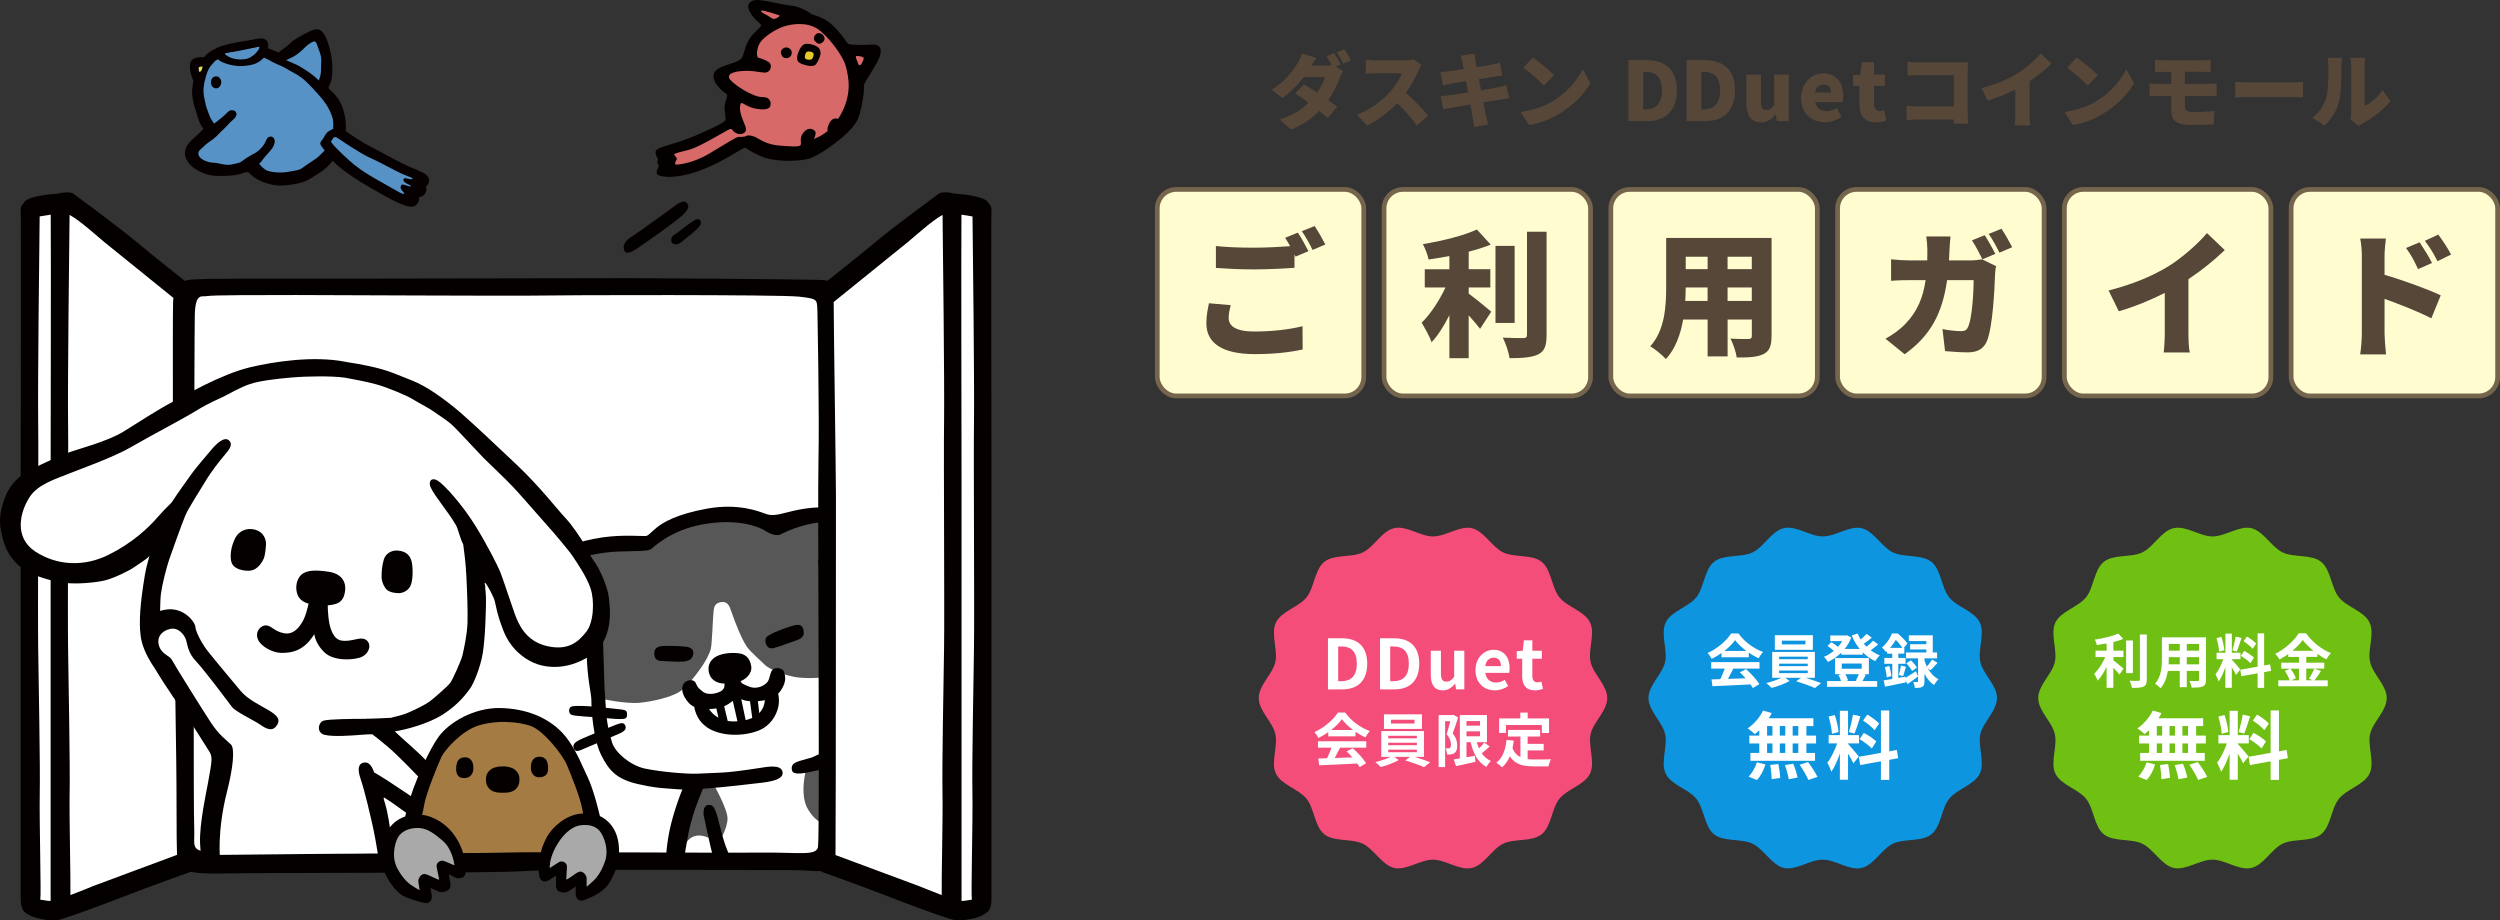
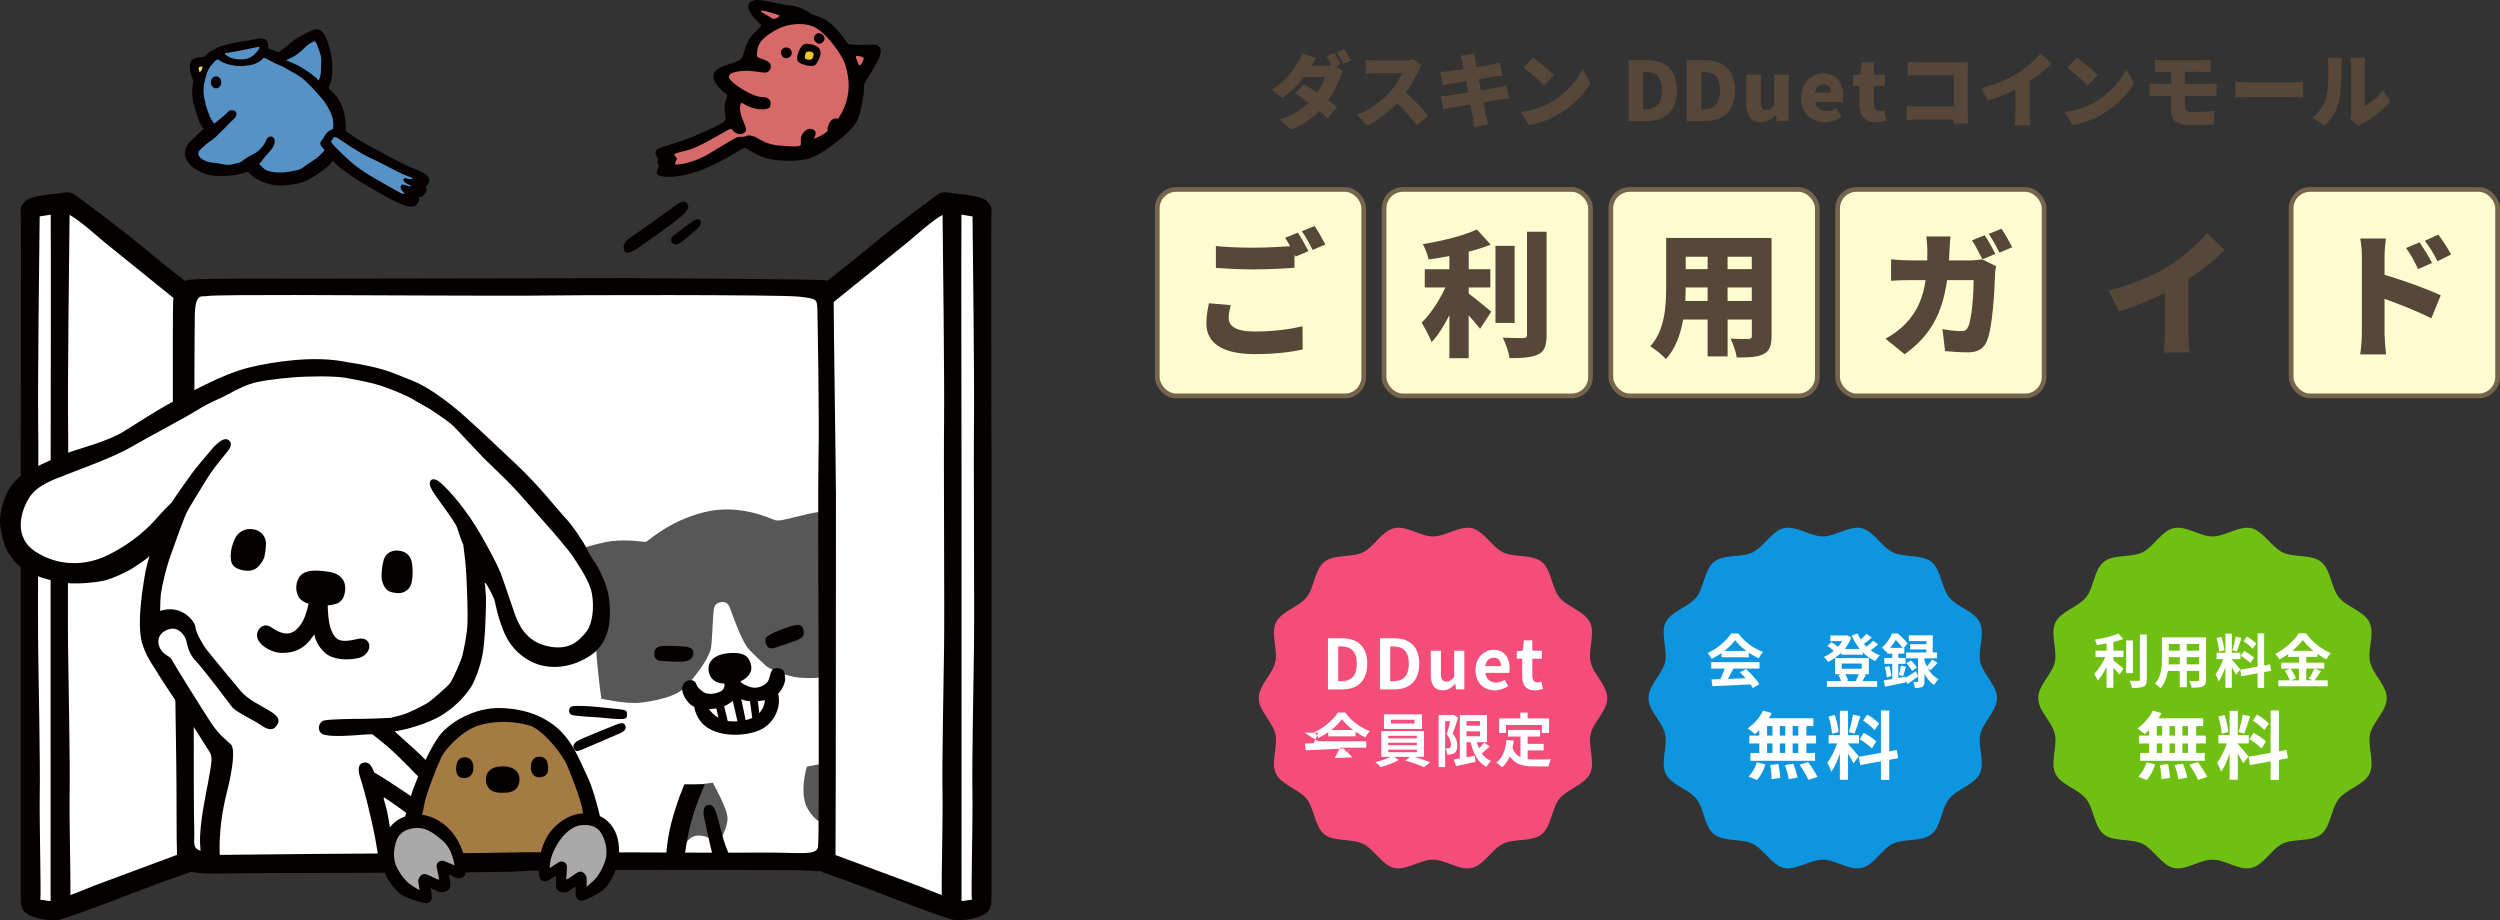
<svg xmlns="http://www.w3.org/2000/svg" height="291.95" viewBox="0 0 792.96 291.95" width="792.96">
  <rect x="0" y="0" width="792.96" height="291.95" fill="#333333" stroke="none" />
  <clipPath id="a">
    <path d="m158.97 143.72h103.53v129.27h-103.53z" />
  </clipPath>
  <clipPath id="b">
    <path d="m182.01 161.58h92.13v61.4h-92.13z" />
  </clipPath>
  <path d="m509.79 221.41c0 4.08-4.41 7.6-5.27 11.41s1.53 9.02-.19 12.57-7.24 4.88-9.72 7.98-2.51 8.76-5.63 11.25-8.6 1.25-12.21 2.99-6.01 6.8-9.95 7.69-8.23-2.63-12.3-2.63-8.49 3.49-12.3 2.63-6.4-5.98-9.95-7.69-9.11-.52-12.21-2.99-3.14-8.13-5.63-11.25-7.98-4.37-9.72-7.98.71-8.64-.19-12.57-5.27-7.34-5.27-11.41 4.41-7.6 5.27-11.41-1.53-9.02.19-12.57 7.24-4.88 9.72-7.98 2.51-8.76 5.63-11.25 8.6-1.25 12.21-2.99 6.01-6.8 9.95-7.69 8.23 2.63 12.3 2.63 8.49-3.49 12.3-2.63 6.4 5.98 9.95 7.69 9.11.52 12.21 2.99 3.14 8.13 5.63 11.25 7.98 4.37 9.72 7.98-.71 8.64.19 12.57 5.27 7.34 5.27 11.41z" fill="#f54d79" />
  <path d="m421.21 202.45h4.44c4.95 0 8.01 2.58 8.01 8.05s-3.06 8.16-7.83 8.16h-4.62zm4.25 13.61c3.02 0 4.9-1.62 4.9-5.56s-1.88-5.45-4.9-5.45h-1.01v11.01z" fill="#fff" />
  <path d="m437.71 202.45h4.44c4.95 0 8.01 2.58 8.01 8.05s-3.06 8.16-7.83 8.16h-4.62zm4.25 13.61c3.02 0 4.9-1.62 4.9-5.56s-1.88-5.45-4.9-5.45h-1.01v11.01z" fill="#fff" />
  <path d="m453.82 214.06v-7.66h3.22v7.24c0 1.88.53 2.56 1.71 2.56 1.01 0 1.66-.44 2.49-1.53v-8.27h3.22v12.25h-2.63l-.24-1.75h-.09c-1.05 1.25-2.23 2.06-3.89 2.06-2.65 0-3.79-1.84-3.79-4.9z" fill="#fff" />
  <path d="m468 212.53c0-3.96 2.8-6.43 5.71-6.43 3.37 0 5.12 2.47 5.12 5.84 0 .61-.07 1.2-.15 1.49h-7.55c.26 2.01 1.58 3.06 3.39 3.06 1.01 0 1.88-.31 2.76-.85l1.09 1.97c-1.2.83-2.76 1.36-4.27 1.36-3.44 0-6.1-2.39-6.1-6.43zm8.08-1.24c0-1.64-.74-2.69-2.32-2.69-1.29 0-2.43.92-2.67 2.69z" fill="#fff" />
  <path d="m482.82 214.37v-5.43h-1.73v-2.39l1.9-.15.37-3.3h2.67v3.3h3.02v2.54h-3.02v5.43c0 1.4.57 2.06 1.66 2.06.39 0 .88-.13 1.2-.26l.52 2.34c-.66.22-1.51.46-2.58.46-2.91 0-4.03-1.86-4.03-4.6z" fill="#fff" />
-   <path d="m421.32 232.22c-.98.7-2.06 1.33-3.13 1.85-.26-.54-.83-1.37-1.3-1.85 3.15-1.39 6.09-4.02 7.48-6.21h2.3c1.96 2.72 4.91 4.83 7.83 5.87-.56.57-1.04 1.37-1.43 2.02-1.02-.48-2.09-1.09-3.11-1.8v1.46h-8.65v-1.35zm-3.28 2.89h15.32v2.04h-8.3c-.54 1.09-1.15 2.24-1.7 3.28 1.78-.06 3.69-.13 5.58-.2-.57-.67-1.2-1.33-1.82-1.89l1.95-1.02c1.65 1.45 3.37 3.37 4.24 4.76l-2.06 1.24c-.19-.35-.44-.74-.74-1.15-4.35.24-8.93.43-12.08.57l-.3-2.15 2.8-.09c.5-1.04 1.02-2.26 1.41-3.35h-4.3zm11.14-3.56c-1.43-1.07-2.7-2.28-3.56-3.43-.8 1.13-1.98 2.33-3.39 3.43z" fill="#fff" />
+   <path d="m421.32 232.22c-.98.7-2.06 1.33-3.13 1.85-.26-.54-.83-1.37-1.3-1.85 3.15-1.39 6.09-4.02 7.48-6.21h2.3c1.96 2.72 4.91 4.83 7.83 5.87-.56.57-1.04 1.37-1.43 2.02-1.02-.48-2.09-1.09-3.11-1.8v1.46h-8.65v-1.35zm-3.28 2.89h15.32v2.04h-8.3c-.54 1.09-1.15 2.24-1.7 3.28 1.78-.06 3.69-.13 5.58-.2-.57-.67-1.2-1.33-1.82-1.89l1.95-1.02l-2.06 1.24c-.19-.35-.44-.74-.74-1.15-4.35.24-8.93.43-12.08.57l-.3-2.15 2.8-.09c.5-1.04 1.02-2.26 1.41-3.35h-4.3zm11.14-3.56c-1.43-1.07-2.7-2.28-3.56-3.43-.8 1.13-1.98 2.33-3.39 3.43z" fill="#fff" />
  <path d="m448.67 240.07c1.74.52 3.69 1.19 4.96 1.7l-1.95 1.56c-1.43-.67-3.98-1.57-5.95-2.15l1.56-1.11h-5.06l1.43 1c-1.5.87-3.87 1.76-5.74 2.22-.41-.46-1.17-1.15-1.67-1.57 1.61-.35 3.52-1.02 4.78-1.65h-2.91v-8.19h13.54v8.19h-3zm2.36-8.87h-12.06v-4.63h12.06zm-10.71 2.98h9.08v-.8h-9.08zm0 2.19h9.08v-.78h-9.08zm0 2.22h9.08v-.81h-9.08zm8.35-10.3h-7.48v1.2h7.48z" fill="#fff" />
  <path d="m462.49 227.57c-.52 1.61-1.15 3.65-1.72 5.09 1.2 1.43 1.43 2.71 1.43 3.78.02 1.22-.26 2-.85 2.41-.3.24-.69.35-1.09.43-.37.06-.82.04-1.28.04-.02-.56-.19-1.41-.5-1.96.35.02.63.02.87.02.2 0 .37-.06.54-.17.22-.17.33-.52.33-1.04 0-.87-.28-2.02-1.37-3.26.39-1.19.82-2.85 1.15-4.15h-1.63v14.54h-2.06v-16.5h4.37l.32-.09 1.5.87zm10 9.2c-.8.76-1.7 1.56-2.5 2.17.74 1.06 1.7 1.89 2.91 2.43-.48.44-1.13 1.28-1.43 1.87-2.72-1.44-4.17-4.21-5-7.82h-1.33v4.78c.87-.15 1.78-.32 2.67-.48l.17 1.93c-2.13.5-4.41.96-6.15 1.35l-.72-2.13c.56-.07 1.2-.18 1.93-.3v-13.76h8.6v8.61h-3.22c.19.68.43 1.35.7 1.96.61-.59 1.24-1.26 1.67-1.83l1.72 1.22zm-7.35-8.05v1.46h4.3v-1.46zm0 4.81h4.3v-1.56h-4.3z" fill="#fff" />
  <path d="m484.54 240.79c.67.07 1.37.11 2.11.11 1 0 4.06 0 5.3-.06-.31.54-.67 1.59-.78 2.24h-4.63c-3.41 0-5.95-.56-7.65-3.19-.59 1.41-1.41 2.59-2.46 3.5-.37-.39-1.3-1.17-1.82-1.5 2-1.48 2.91-4.04 3.24-7.21l2.3.22c-.11.83-.24 1.61-.41 2.35.56 1.48 1.43 2.37 2.52 2.91v-6.54h-3.95v-2.09h10.19v2.09h-3.96v2.32h5.09v2.07h-5.09zm-6.87-8.29h-2.17v-4.63h6.72v-1.85h2.33v1.85h6.78v4.63h-2.28v-2.54h-11.39v2.54z" fill="#fff" />
  <path d="m633.41 221.41c0 4.08-4.41 7.6-5.27 11.41s1.53 9.02-.19 12.57-7.24 4.88-9.72 7.98-2.51 8.76-5.63 11.25-8.6 1.25-12.21 2.99-6.01 6.8-9.95 7.69-8.23-2.63-12.3-2.63-8.49 3.49-12.3 2.63-6.4-5.98-9.95-7.69-9.11-.52-12.21-2.99-3.14-8.13-5.63-11.25-7.98-4.37-9.72-7.98.71-8.64-.19-12.57-5.27-7.34-5.27-11.41 4.41-7.6 5.27-11.41-1.53-9.02.19-12.57 7.24-4.88 9.72-7.98 2.51-8.76 5.63-11.25 8.6-1.25 12.21-2.99 6.01-6.8 9.95-7.69 8.23 2.63 12.3 2.63 8.49-3.49 12.3-2.63 6.4 5.98 9.95 7.69 9.11.52 12.21 2.99 3.14 8.13 5.63 11.25 7.98 4.37 9.72 7.98-.71 8.64.19 12.57 5.27 7.34 5.27 11.41z" fill="#0e95e0" />
  <path d="m546.05 207.13c-.98.7-2.06 1.33-3.13 1.85-.26-.54-.83-1.37-1.3-1.85 3.15-1.39 6.09-4.02 7.48-6.21h2.3c1.96 2.72 4.91 4.83 7.83 5.87-.56.57-1.04 1.37-1.43 2.02-1.02-.48-2.09-1.09-3.11-1.8v1.46h-8.65v-1.35h.01zm-3.28 2.89h15.32v2.04h-8.3c-.54 1.09-1.15 2.24-1.7 3.28 1.78-.06 3.69-.13 5.58-.2-.57-.67-1.2-1.33-1.82-1.89l1.95-1.02c1.65 1.45 3.37 3.37 4.24 4.76l-2.06 1.24c-.19-.35-.44-.74-.74-1.15-4.35.24-8.93.43-12.08.57l-.3-2.15 2.8-.09c.5-1.04 1.02-2.26 1.41-3.35h-4.3zm11.13-3.56c-1.43-1.07-2.7-2.28-3.56-3.43-.8 1.13-1.98 2.33-3.39 3.43z" fill="#fff" />
-   <path d="m572.66 214.98c1.74.52 3.69 1.19 4.96 1.7l-1.95 1.56c-1.43-.67-3.98-1.57-5.95-2.15l1.56-1.11h-5.06l1.43 1c-1.5.87-3.87 1.76-5.74 2.22-.41-.46-1.17-1.15-1.67-1.57 1.61-.35 3.52-1.02 4.78-1.65h-2.91v-8.19h13.54v8.19h-3zm2.35-8.87h-12.06v-4.63h12.06zm-10.7 2.98h9.08v-.8h-9.08zm0 2.19h9.08v-.78h-9.08zm0 2.22h9.08v-.81h-9.08zm8.35-10.3h-7.48v1.2h7.48z" fill="#fff" />
  <path d="m595.74 204.37c-.74.65-1.59 1.33-2.39 1.89.89.65 1.87 1.2 2.91 1.61-.5.41-1.13 1.26-1.46 1.83-1.48-.67-2.82-1.63-3.96-2.8v.76h-6.82v-.63c-1.26 1.22-2.7 2.2-4.19 2.93-.3-.48-.87-1.24-1.32-1.61 1.08-.44 2.15-1.11 3.13-1.91-.52-.52-1.32-1.13-1.98-1.56l1.2-1.2c.7.41 1.58.98 2.09 1.5.54-.57 1-1.2 1.39-1.83h-3.8v-1.78h4.85l.37-.09 1.43.74c-.5 1.35-1.22 2.56-2.09 3.61h4.76c-1.02-1.26-1.87-2.7-2.54-4.28l1.89-.59c.28.65.59 1.28.98 1.87.69-.56 1.37-1.2 1.85-1.76l1.67 1.19c-.8.67-1.72 1.37-2.54 1.93.28.33.57.65.87.94.76-.59 1.56-1.31 2.07-1.91l1.61 1.15zm-3.91 9.63c-.39.76-.76 1.48-1.07 2.02h4.65v1.82h-15.93v-1.82h4.48c-.18-.61-.5-1.35-.85-1.93l.96-.24h-2.02v-5.13h10.73v5.13h-1.67zm-7.65-1.89h6.32v-1.65h-6.32zm1.11 1.74c.41.63.74 1.41.89 1.96l-.7.2h3.65l-.5-.11c.32-.56.7-1.39.96-2.06h-4.3z" fill="#fff" />
  <path d="m604.36 215c.93-.54 2.15-1.32 3.35-2.11l.67 1.67c-1.09.83-2.28 1.69-3.33 2.41l-.61-1.06.06.54c-2.3.48-4.74 1-6.61 1.35l-.41-2c.78-.11 1.7-.26 2.72-.43v-4.83h-2.52v-1.85h2.52v-1.35h-1.63v-.83c-.11.11-.24.22-.35.33-.28-.43-.89-1.15-1.31-1.43 1.56-1.32 2.63-3.06 3.2-4.48h1.82c1.09.91 2.45 2.22 3.09 3.19l-1.17 1.39h.17v1.83h-1.91v1.35h2.3v1.85h-2.3v4.48l2.22-.39.04.37zm-5.09-3.76c.3 1.02.56 2.33.65 3.19l-1.48.41c-.04-.89-.3-2.22-.57-3.24l1.41-.35h-.01zm4.15-5.74c-.52-.76-1.33-1.8-2.11-2.54-.46.8-1.06 1.67-1.8 2.54zm-1.12 8.59c.24-.81.54-2.13.65-3l1.59.39c-.33 1.04-.63 2.22-.91 2.98zm9.17-2.09c.78 1.37 1.89 2.67 3.39 3.45-.44.39-1.09 1.24-1.41 1.82-1.32-.85-2.32-2.19-3.04-3.58v2.43c0 .93-.13 1.44-.7 1.74-.57.31-1.3.35-2.33.35-.06-.56-.28-1.33-.52-1.91.52.04 1.07.02 1.26.02.2 0 .26-.05.26-.24v-7.26h-3.82v-1.87h6.45v-.94h-5.15v-1.67h5.15v-1h-5.56v-1.82h7.59v5.43h1.37v1.87h-4v.61c.18.63.43 1.32.76 1.98.58-.63 1.26-1.54 1.67-2.22l1.72 1.06c-.74.85-1.58 1.72-2.22 2.33l-.87-.57zm-5.37-2.54c.74.65 1.56 1.63 1.91 2.33l-1.54 1.02c-.31-.68-1.11-1.7-1.81-2.43l1.44-.93z" fill="#fff" />
  <path d="m558.01 231.62c-.47.45-.92.87-1.39 1.23-.52-.49-1.65-1.39-2.29-1.84 1.98-1.3 3.84-3.44 4.88-5.63l2.74.8c-.26.57-.57 1.11-.92 1.65h14.15v2.47h-2.22v3.02h3.07v2.5h-3.07v2.99h2.74v2.5h-20.49v-2.5h2.81v-2.99h-3.16v-2.5h3.16v-1.7zm-3.39 14.71c1.04-.99 2.1-2.81 2.64-4.53l2.71.66c-.52 1.79-1.53 3.72-2.69 4.95zm5.87-13.01h1.7v-3.02h-1.7zm0 5.49h1.7v-2.99h-1.7zm3.58 3.52c.28 1.44.57 3.3.59 4.41l-2.73.4c0-1.13-.19-3.07-.45-4.5zm2.19-9.01v-3.02h-1.74v3.02zm-1.74 2.5v2.99h1.74v-2.99zm4.27 6.41c.57 1.39 1.16 3.23 1.37 4.39l-2.81.54c-.14-1.13-.68-3.04-1.2-4.48zm1.6-11.93h-1.79v3.02h1.79zm0 5.52h-1.79v2.99h1.79zm3.11 5.89c1.06 1.44 2.38 3.42 2.97 4.71l-2.88.97c-.5-1.25-1.74-3.32-2.78-4.83z" fill="#fff" />
  <path d="m587.87 242.11c-.35-.75-1.01-1.98-1.7-3.07v8.28h-2.59v-8.32c-.75 2.19-1.7 4.38-2.71 5.8-.24-.85-.85-2.12-1.27-2.9 1.18-1.44 2.38-3.96 3.11-6.11h-2.69v-2.62h3.56v-7.71h2.59v7.71h3.49v2.62h-3.49v.17c.68.68 2.92 3.32 3.42 3.98zm-6.81-9.36c-.05-1.46-.52-3.75-1.06-5.45l1.96-.52c.61 1.7 1.08 3.94 1.2 5.4zm9.03-5.56c-.61 1.89-1.3 4.12-1.89 5.49l-1.77-.49c.47-1.49 1.04-3.87 1.3-5.52zm9.15 13.81v6.37h-2.64v-5.89l-6.58 1.18-.42-2.62 7-1.25v-13.44h2.64v12.97l2.41-.45.42 2.62-2.83.52zm-8.07-8.55c1.37.73 3.11 1.86 3.96 2.71l-1.42 2.24c-.78-.87-2.5-2.12-3.87-2.95l1.32-2zm3.42-.85c-.73-.92-2.36-2.19-3.65-3.06l1.34-1.89c1.32.78 2.99 1.98 3.75 2.85z" fill="#fff" />
  <path d="m757.03 221.41c0 4.08-4.41 7.6-5.27 11.41s1.53 9.02-.19 12.57-7.24 4.88-9.72 7.98-2.51 8.76-5.63 11.25-8.6 1.25-12.21 2.99-6.01 6.8-9.95 7.69-8.23-2.63-12.3-2.63-8.49 3.49-12.3 2.63-6.4-5.98-9.95-7.69-9.11-.52-12.21-2.99-3.14-8.13-5.63-11.25-7.98-4.37-9.72-7.98.71-8.64-.19-12.57-5.27-7.34-5.27-11.41 4.41-7.6 5.27-11.41-1.53-9.02.19-12.57 7.24-4.88 9.72-7.98 2.51-8.76 5.63-11.25 8.6-1.25 12.21-2.99 6.01-6.8 9.95-7.69 8.23 2.63 12.3 2.63 8.49-3.49 12.3-2.63 6.4 5.98 9.95 7.69 9.11.52 12.21 2.99 3.14 8.13 5.63 11.25 7.98 4.37 9.72 7.98-.71 8.64.19 12.57 5.27 7.34 5.27 11.41z" fill="#70bf13" />
  <path d="m670.31 209.41c.91.69 2.74 2.26 3.24 2.65l-1.28 1.89c-.45-.57-1.22-1.41-1.96-2.17v6.39h-2.13v-6.63c-.83 1.69-1.82 3.28-2.83 4.35-.22-.65-.76-1.59-1.11-2.15 1.33-1.3 2.69-3.41 3.52-5.33h-3.09v-2.02h3.52v-2.3c-1.06.2-2.11.37-3.11.5-.09-.48-.37-1.26-.63-1.72 2.67-.39 5.65-1.09 7.45-1.91l1.56 1.71c-.93.37-2 .68-3.13.96v2.76h3.19v2.02h-3.19v1zm6.21 4.09h-2.15v-10.35h2.15zm4.41-12.24v14.26c0 1.28-.26 1.89-1.02 2.24-.76.37-2 .44-3.69.43-.09-.63-.43-1.65-.76-2.28 1.2.06 2.39.06 2.78.06.35-.02.5-.13.5-.46v-14.25z" fill="#fff" />
  <path d="m699.71 215.59c0 1.19-.26 1.78-1 2.11-.76.37-1.89.41-3.56.39-.07-.59-.43-1.54-.7-2.11 1.04.06 2.26.04 2.59.04.35 0 .48-.11.48-.44v-2.78h-3.91v5.17h-2.22v-5.17h-3.78c-.33 2.02-1 4.06-2.33 5.5-.35-.41-1.24-1.17-1.74-1.43 2.02-2.22 2.19-5.52 2.19-8.11v-6.61h13.99v13.45h-.01zm-8.32-4.87v-2.28h-3.48v.33c0 .59-.02 1.26-.06 1.95zm-3.48-6.48v2.15h3.48v-2.15zm9.61 0h-3.91v2.15h3.91zm0 6.48v-2.28h-3.91v2.28z" fill="#fff" />
  <path d="m709.22 214.06c-.28-.59-.8-1.56-1.33-2.41v6.5h-2.04v-6.54c-.59 1.72-1.33 3.45-2.13 4.56-.19-.67-.67-1.67-1-2.28.93-1.13 1.87-3.11 2.45-4.8h-2.11v-2.06h2.8v-6.06h2.04v6.06h2.74v2.06h-2.74v.13c.54.54 2.3 2.61 2.69 3.13l-1.35 1.7h-.02zm-5.35-7.36c-.04-1.15-.41-2.95-.83-4.28l1.54-.41c.48 1.33.85 3.09.95 4.24l-1.65.45zm7.09-4.37c-.48 1.48-1.02 3.24-1.48 4.32l-1.39-.39c.37-1.17.82-3.04 1.02-4.33l1.85.41zm7.19 10.86v5h-2.07v-4.63l-5.17.93-.33-2.06 5.5-.98v-10.56h2.07v10.19l1.89-.35.33 2.06-2.22.41zm-6.34-6.73c1.07.57 2.45 1.46 3.11 2.13l-1.11 1.76c-.61-.69-1.96-1.67-3.04-2.32zm2.69-.67c-.57-.72-1.85-1.72-2.87-2.41l1.06-1.48c1.04.61 2.35 1.56 2.95 2.24l-1.13 1.65z" fill="#fff" />
  <path d="m736.2 212.85c-.7 1.02-1.43 2.15-2.08 2.93h4.19v1.89h-15.67v-1.89h3.61c-.28-.83-.89-2.07-1.54-2.98l1.69-.72h-2.83v-1.89h5.63v-1.83h-3.41v-.91c-.87.63-1.82 1.22-2.76 1.72-.28-.52-.89-1.32-1.37-1.78 3.15-1.54 6.11-4.32 7.48-6.54h2.28c2 2.8 4.98 5.13 7.91 6.32-.56.56-1.06 1.3-1.46 1.98-.93-.48-1.89-1.09-2.82-1.76v.96h-3.54v1.83h5.71v1.89h-5.71v3.7h2.02l-1.2-.5c.61-.87 1.35-2.22 1.76-3.2zm-9.69-.77c.7.94 1.43 2.2 1.7 3.06l-1.52.65h2.5v-3.7h-2.69.01zm7.29-5.66c-1.37-1.11-2.59-2.32-3.41-3.43-.8 1.11-1.95 2.32-3.28 3.43z" fill="#fff" />
  <path d="m681.63 231.62c-.47.45-.92.87-1.39 1.23-.52-.49-1.65-1.39-2.29-1.84 1.98-1.3 3.84-3.44 4.88-5.63l2.74.8c-.26.57-.57 1.11-.92 1.65h14.15v2.47h-2.22v3.02h3.07v2.5h-3.07v2.99h2.74v2.5h-20.49v-2.5h2.81v-2.99h-3.16v-2.5h3.16v-1.7zm-3.4 14.71c1.04-.99 2.1-2.81 2.64-4.53l2.71.66c-.52 1.79-1.53 3.72-2.69 4.95zm5.87-13.01h1.7v-3.02h-1.7zm0 5.49h1.7v-2.99h-1.7zm3.59 3.52c.28 1.44.57 3.3.59 4.41l-2.73.4c0-1.13-.19-3.07-.45-4.5zm2.19-9.01v-3.02h-1.74v3.02zm-1.74 2.5v2.99h1.74v-2.99zm4.26 6.41c.57 1.39 1.16 3.23 1.37 4.39l-2.81.54c-.14-1.13-.68-3.04-1.2-4.48zm1.61-11.93h-1.79v3.02h1.79zm0 5.52h-1.79v2.99h1.79zm3.11 5.89c1.06 1.44 2.38 3.42 2.97 4.71l-2.88.97c-.5-1.25-1.74-3.32-2.78-4.83z" fill="#fff" />
  <path d="m711.49 242.11c-.35-.75-1.01-1.98-1.7-3.07v8.28h-2.59v-8.32c-.75 2.19-1.7 4.38-2.71 5.8-.24-.85-.85-2.12-1.27-2.9 1.18-1.44 2.38-3.96 3.11-6.11h-2.69v-2.62h3.56v-7.71h2.59v7.71h3.49v2.62h-3.49v.17c.68.68 2.92 3.32 3.42 3.98zm-6.81-9.36c-.05-1.46-.52-3.75-1.06-5.45l1.96-.52c.61 1.7 1.08 3.94 1.2 5.4zm9.03-5.56c-.61 1.89-1.3 4.12-1.89 5.49l-1.77-.49c.47-1.49 1.04-3.87 1.3-5.52zm9.14 13.81v6.37h-2.64v-5.89l-6.58 1.18-.42-2.62 7-1.25v-13.44h2.64v12.97l2.41-.45.42 2.62-2.83.52zm-8.06-8.55c1.37.73 3.11 1.86 3.96 2.71l-1.42 2.24c-.78-.87-2.5-2.12-3.87-2.95l1.32-2zm3.42-.85c-.73-.92-2.36-2.19-3.65-3.06l1.34-1.89c1.32.78 2.99 1.98 3.75 2.85z" fill="#fff" />
  <g fill="#564739">
    <path d="m425.24 20.42-1.53.65 2.31 1.43c-.34.57-.73 1.35-1.01 2.13-.68 1.92-1.92 4.58-3.72 7.12 1.12.81 2.13 1.56 2.86 2.13l-3.02 3.59c-.68-.62-1.61-1.43-2.68-2.29-2.24 2.31-5.1 4.42-8.94 5.9l-3.67-3.17c4.47-1.4 7.2-3.35 9.2-5.33-1.56-1.14-3.09-2.21-4.26-2.96l2.81-2.89c1.2.7 2.7 1.64 4.21 2.63 1.14-1.66 2.13-3.59 2.47-4.94h-6.68c-1.9 2.47-4.39 4.97-6.84 6.66l-3.41-2.63c4.6-2.83 6.86-6.21 8.24-8.4.47-.73 1.09-2.08 1.38-3.09l4.55 1.4c-.57.81-1.17 1.82-1.56 2.5h4.32c.68 0 1.46-.08 2.08-.21-.47-.94-1.04-2.03-1.59-2.81l2.44-.99c.65.96 1.56 2.65 2.03 3.56h.01zm3.22-1.28-2.44 1.04c-.52-1.07-1.35-2.6-2.05-3.59l2.44-.99c.68.99 1.61 2.65 2.05 3.54z" />
    <path d="m449.86 22.57c-.86 1.92-2.24 4.52-3.93 6.86 2.52 2.18 5.64 5.49 7.07 7.25l-3.61 3.15c-1.66-2.37-3.87-4.86-6.21-7.12-2.73 2.83-6.14 5.46-9.54 7.1l-3.28-3.41c4.21-1.53 8.32-4.73 10.63-7.31 1.69-1.92 3.09-4.21 3.64-5.88h-8.09c-1.17 0-2.6.16-3.33.21v-4.47c.91.13 2.57.21 3.33.21h8.68c1.3 0 2.52-.18 3.12-.39l2.57 1.9c-.23.34-.78 1.25-1.07 1.9z" />
    <path d="m463.25 17.69 4.45-.7c.08.52.16 1.48.29 2.13.05.39.21 1.17.39 2.18 2-.31 3.77-.62 4.6-.78.86-.16 2.03-.42 2.76-.62l.75 4.11c-.68.05-1.87.23-2.7.34-.99.16-2.76.44-4.71.75.21 1.14.44 2.34.68 3.56 2.16-.36 4.11-.7 5.2-.91 1.01-.21 2.11-.47 2.86-.68l.83 4.13c-.78.05-1.98.26-2.96.42-1.14.18-3.07.49-5.2.83.36 1.9.68 3.51.86 4.39.18.78.44 1.74.68 2.65l-4.52.78c-.13-1.01-.18-1.95-.34-2.73-.13-.81-.44-2.44-.81-4.42-2.47.42-4.71.81-5.77 1.01-1.17.21-2.16.39-2.76.55l-.88-4.16c.73-.03 2.03-.18 2.91-.31 1.14-.18 3.35-.52 5.8-.91-.23-1.2-.47-2.42-.68-3.56-2.16.34-4.03.65-4.73.78-.88.18-1.59.34-2.55.6l-.83-4.29c.91-.05 1.74-.1 2.55-.21.83-.1 2.7-.36 4.84-.7-.18-.96-.34-1.72-.42-2.16-.18-.78-.36-1.43-.57-2.08h-.02z" />
    <path d="m492.06 32.35c4.68-2.7 8.19-6.73 9.93-10.4l2.44 4.45c-2.08 3.69-5.77 7.31-10.12 9.85-2.65 1.56-6.03 2.91-9.31 3.43l-2.68-4.16c3.82-.52 7.18-1.69 9.72-3.17zm.88-8.5-3.22 3.3c-1.38-1.51-4.65-4.37-6.53-5.69l2.99-3.2c1.79 1.22 5.2 3.93 6.76 5.59z" />
    <path d="m516.52 19.06h5.56c5.9 0 9.8 2.86 9.8 9.59s-3.9 9.78-9.54 9.78h-5.82zm5.28 15.63c3.12 0 5.33-1.43 5.33-6.03s-2.21-5.88-5.33-5.88h-.62v11.91z" />
    <path d="m534.96 19.06h5.56c5.9 0 9.8 2.86 9.8 9.59s-3.9 9.78-9.54 9.78h-5.82zm5.28 15.63c3.12 0 5.33-1.43 5.33-6.03s-2.21-5.88-5.33-5.88h-.62v11.91z" />
    <path d="m553.91 32.79v-9.15h4.63v8.58c0 2.03.55 2.63 1.72 2.63 1.04 0 1.69-.42 2.47-1.51v-9.7h4.63v14.79h-3.77l-.34-2.03h-.1c-1.22 1.46-2.6 2.39-4.6 2.39-3.25 0-4.63-2.31-4.63-6.01z" />
    <path d="m571.28 31.02c0-4.78 3.46-7.75 7.02-7.75 4.26 0 6.34 3.09 6.34 7.12 0 .83-.1 1.64-.21 2h-8.68c.42 2.03 1.82 2.86 3.69 2.86 1.07 0 2.05-.31 3.12-.94l1.53 2.78c-1.53 1.09-3.56 1.69-5.28 1.69-4.26 0-7.54-2.86-7.54-7.77zm9.44-1.66c0-1.46-.65-2.55-2.34-2.55-1.27 0-2.39.81-2.7 2.55z" />
    <path d="m589.76 32.95v-5.69h-2v-3.43l2.29-.18.52-3.93h3.82v3.93h3.48v3.61h-3.48v5.64c0 1.64.78 2.29 1.87 2.29.47 0 .99-.16 1.35-.29l.73 3.35c-.78.23-1.85.55-3.35.55-3.72 0-5.23-2.37-5.23-5.85z" />
    <path d="m608.48 19.79h13.26c.83 0 2.08-.05 2.47-.08-.03.62-.08 1.77-.08 2.63v13.49c0 .88.05 2.37.13 3.38h-4.58c0-.44.03-.88.03-1.3h-11.42c-.99 0-2.63.08-3.56.18v-4.5c1.01.08 2.21.16 3.43.16h11.57v-9.88h-11.26c-1.17 0-2.63.05-3.43.1v-4.37c1.04.1 2.5.18 3.43.18h.01z" />
    <path d="m639.84 23.35c2.63-1.61 5.8-4.42 7.44-6.4l3.41 3.25c-1.95 1.9-4.47 3.93-6.94 5.56v10.25c0 1.25.05 3.04.26 3.77h-4.99c.1-.7.21-2.52.21-3.77v-7.62c-2.63 1.33-5.77 2.65-8.79 3.51l-1.95-3.98c4.73-1.2 8.45-2.81 11.36-4.58h-.01z" />
    <path d="m664.51 32.35c4.68-2.7 8.19-6.73 9.93-10.4l2.44 4.45c-2.08 3.69-5.77 7.31-10.11 9.85-2.65 1.56-6.03 2.91-9.31 3.43l-2.68-4.16c3.82-.52 7.18-1.69 9.72-3.17zm.89-8.5-3.22 3.3c-1.38-1.51-4.65-4.37-6.53-5.69l2.99-3.2c1.79 1.22 5.2 3.93 6.76 5.59z" />
    <path d="m686.15 19.09h12.61c.88 0 1.82-.05 2.44-.13v3.9c-.7-.03-1.48-.08-2.44-.08h-5.75v3.82h7.33c.55 0 2-.08 2.73-.13l.03 4.03c-.78-.1-2.08-.08-2.65-.08h-7.44v3.28c0 1.48.86 1.85 2.78 1.85 2.24 0 4.63-.16 6.63-.36l-.29 4.29c-1.51.08-4.71.16-7.12.16-5.23 0-6.34-1.77-6.34-4.68v-4.52h-3.8c-.78 0-2.24.08-3.07.13v-4.11c.75.05 2.21.16 3.07.16h3.8v-3.82h-2.52c-.96 0-1.82.03-2.63.08v-3.9c.81.05 1.66.13 2.63.13z" />
    <path d="m713.5 26.14h13.81c1.17 0 2.44-.13 3.2-.18v4.97c-.68-.03-2.13-.16-3.2-.16h-13.81c-1.48 0-3.43.08-4.5.16v-4.97c1.04.08 3.22.18 4.5.18z" />
    <path d="m737.78 31.18c.73-2.13.75-6.92.75-10.17 0-1.22-.1-1.98-.29-2.68h4.63s-.21 1.38-.21 2.63c0 3.2-.08 8.63-.75 11.26-.81 3.02-2.39 5.59-4.65 7.64l-3.85-2.55c2.37-1.64 3.69-4.08 4.37-6.14zm7.98 4.5v-14.92c0-1.27-.23-2.42-.23-2.42h4.68s-.21 1.17-.21 2.44v12.79c1.95-.81 4.16-2.68 5.77-4.97l2.42 3.48c-2.11 2.68-5.9 5.56-8.79 7.05-.62.34-.96.65-1.25.86l-2.63-2.16c.13-.55.23-1.35.23-2.16h.01z" />
  </g>
  <rect fill="#fffdd0" height="65.49" rx="6" stroke="#75654d" stroke-miterlimit="10" stroke-width="1.5" width="65.49" x="367.07" y="60.09" />
  <rect fill="#fffdd0" height="65.49" rx="6" stroke="#75654d" stroke-miterlimit="10" stroke-width="1.5" width="65.49" x="439" y="60.09" />
  <rect fill="#fffdd0" height="65.49" rx="6" stroke="#75654d" stroke-miterlimit="10" stroke-width="1.5" width="65.49" x="510.93" y="60.09" />
  <rect fill="#fffdd0" height="65.49" rx="6" stroke="#75654d" stroke-miterlimit="10" stroke-width="1.5" width="65.49" x="582.86" y="60.09" />
-   <rect fill="#fffdd0" height="65.49" rx="6" stroke="#75654d" stroke-miterlimit="10" stroke-width="1.5" width="65.49" x="654.79" y="60.09" />
  <rect fill="#fffdd0" height="65.49" rx="6" stroke="#75654d" stroke-miterlimit="10" stroke-width="1.5" width="65.49" x="726.71" y="60.09" />
  <path d="m375.13 71.6h411.26v48.28h-411.26z" fill="none" />
  <path d="m389.71 100.88c0 2.46 2.2 4.27 8.07 4.27s11.22-.65 15.36-1.68l.04 7.38c-4.14.91-9.14 1.47-15.14 1.47-10.53 0-15.4-3.58-15.4-9.79 0-2.63.52-4.79.82-6.34l6.9.6c-.34 1.47-.65 2.72-.65 4.1zm25.32-21.22-4.1 1.73c-.13-.22-.22-.43-.34-.69v4.23c-3.06.26-8.76.52-12.94.52-4.62 0-8.41-.22-11.99-.47v-6.94c3.24.34 7.29.52 11.95.52 3.75 0 8.24-.22 11.6-.47-.52-.95-1.08-1.9-1.6-2.67l4.05-1.64c1.08 1.6 2.59 4.4 3.37 5.91zm5.35-2.11-4.05 1.73c-.86-1.77-2.24-4.31-3.41-5.95l4.05-1.64c1.12 1.64 2.67 4.4 3.41 5.87z" fill="#564739" />
  <path d="m465.84 93.12c2.2 1.6 6.13 4.87 7.16 5.74l-3.54 5.43c-.95-1.21-2.24-2.76-3.62-4.27v13.59h-6.12v-13.63c-1.68 3.32-3.58 6.38-5.65 8.58-.6-1.85-2.16-4.53-3.15-6.21 2.89-2.8 5.69-7.16 7.55-11.17h-6.56v-5.78h7.81v-4.18c-2.24.43-4.49.78-6.6 1.08-.26-1.42-1.12-3.58-1.81-4.88 6.21-.99 12.86-2.67 17.13-4.62l4.4 4.79c-2.16.86-4.53 1.6-6.99 2.24v5.56h6.86v5.78h-6.86v1.94h-.01zm14.58 9.32h-6.08v-24.46h6.08zm10.13-28.95v32.7c0 3.49-.65 5.18-2.63 6.21-2.03.99-5.13 1.21-9.1 1.21-.26-1.81-1.25-4.74-2.16-6.51 2.72.13 5.56.13 6.51.13.82 0 1.17-.26 1.17-1.08v-32.65h6.21z" fill="#564739" />
  <path d="m561.9 106.62c0 3.11-.65 4.74-2.54 5.69s-4.66 1.12-8.5 1.08c-.21-1.68-1.16-4.4-1.98-6 2.11.17 4.92.13 5.69.13s1.08-.26 1.08-.99v-5.18h-7.68v11.69h-6.34v-11.69h-7.76c-.82 4.7-2.46 9.32-5.48 12.55-.99-1.17-3.58-3.28-4.96-4.06 4.7-5.13 5.05-12.9 5.05-18.98v-15.4h33.43v31.15h-.01zm-20.28-11.17v-4.27h-6.95c0 1.34-.04 2.76-.13 4.27zm-6.94-14.02v3.93h6.95v-3.93zm20.96 0h-7.68v3.93h7.68zm0 14.02v-4.27h-7.68v4.27z" fill="#564739" />
  <path d="m618.36 79.06c-.04 1.21-.09 2.42-.17 3.54h6.9c1.08 0 2.37-.13 3.58-.35l4.44 2.16c-.13.69-.3 1.94-.3 2.37-.17 4.96-.73 16.74-2.54 21.27-.95 2.37-2.76 3.71-6.04 3.71-2.67 0-5.26-.22-7.29-.39l-.82-6.99c2.03.39 4.23.65 5.87.65 1.47 0 1.94-.52 2.37-1.6 1.04-2.37 1.64-9.88 1.64-14.58h-8.41c-1.55 10.91-5.48 17.77-13.46 23.51l-6.08-4.92c2.03-1.12 4.4-2.72 6.38-4.79 3.75-3.88 5.56-8.37 6.34-13.8h-4.87c-1.34 0-4.1.04-6.08.22v-6.82c1.98.22 4.44.35 6.08.35h5.39c.04-1.08.04-2.24.04-3.41 0-.95-.17-3.15-.34-4.18h7.68c-.13 1.04-.26 3.02-.3 4.05zm14.53 1.46-4.1 1.72c-.91-1.77-2.16-4.31-3.32-6l4.05-1.64c1.08 1.6 2.59 4.4 3.36 5.91h.01zm5.35-2.11-4.05 1.73c-.86-1.77-2.24-4.31-3.41-5.95l4.05-1.64c1.12 1.64 2.67 4.4 3.41 5.87z" fill="#564739" />
  <path d="m687.67 84.54c4.36-2.67 9.62-7.33 12.34-10.61l5.65 5.39c-3.24 3.15-7.42 6.51-11.52 9.23v17c0 2.07.09 5.05.43 6.25h-8.28c.17-1.16.34-4.18.34-6.25v-12.64c-4.36 2.2-9.58 4.4-14.58 5.82l-3.24-6.6c7.85-1.98 14.02-4.66 18.85-7.59z" fill="#564739" />
  <path d="m749.14 81.26c0-1.73-.17-3.97-.52-5.61h8.15c-.17 1.64-.43 3.54-.43 5.61v5.91c5.82 1.68 14.19 4.75 17.82 6.51l-2.98 7.29c-4.36-2.24-10.27-4.53-14.84-6.17v11.09c0 1.16.26 4.57.47 6.51h-8.2c.3-1.86.52-4.75.52-6.51v-24.63zm22.26 2.15-4.44 1.94c-1.38-2.98-2.11-4.31-3.8-6.69l4.31-1.81c1.29 1.94 2.98 4.62 3.92 6.56zm6.04-2.67-4.31 2.11c-1.51-2.98-2.33-4.18-4.01-6.47l4.27-1.98c1.34 1.86 3.11 4.44 4.05 6.34z" fill="#564739" />
  <path d="m60.68 50.94c.89 1.26 2.52 2.28 4.63 3.09s4.26.69 6.78.61 4.1-.61 4.87-.89c.58-.21 1.27-.22 2.12-.47.44.53 1.04 1.18 1.78 1.76 1.58 1.26 4.08 2.23 6.52 2.59s6.12-.33 7.38-.66 2.27-.73 3.17-1.34c.89-.61 3.27-1.9 4.72-3.17 1.31-1.16 2.2-2.34 2.75-3.22 1.22 1.3 2.53 2.57 3.48 3.31 2.06 1.59 5.47 3.93 8.32 5.52s6.69 4.07 10.33 5.56c3.65 1.5 3.83.61 4.21-.19.37-.79-.19-1.08-.8-1.78s0-.75 1.03-.37c1.03.37 1.82-.05 2.15-.93.33-.89-.84-1.22-1.22-1.54-.37-.33-.23-.47.33-.33s1.68-.09 1.78-1.22c.09-1.12-2.06-1.87-5.38-3.27s-8.6-4.44-12.95-6.68c-2.78-1.43-6.03-3.67-8.15-5.11 0-.25.01-.51.02-.77.04-1.01.21-2.66-.59-5.78s-2.62-5.11-3.76-6.08c-.54-.46-.92-1.01-1.33-1.63.3-.56.73-1.45.99-2.33.42-1.44.55-3.42.34-5.99s-1.27-6.37-2.19-7.94c-.93-1.56-1.52-1.52-2.95-.89-1.44.63-4.43 2.28-5.44 3.04s-1.1 1.1-2.57 2.15c-1 .71-2 1.53-2.56 1.99-1.46-.78-3.77-1.6-4.73-1.93.23-.88.21-1.68.13-2.14-.17-.91-1.77-.63-3.09-.33s-1.76.33-4.3.74-5.88 1.24-7.09 1.79c-.19.09-.32.19-.41.31-.51.18-1.12.46-1.76.91-.8.57-1.5 1.26-2.01 1.89-.47 0-1.13 0-1.66.05-.88.08-1.98.17-2.15 1.01s-.04 1.9.25 3c.25.94.72 1.98.85 2.25-.18.91-.36 1.93-.43 2.82-.17 2.07.42 4.6.93 5.99s.89 3.55 1.94 5.19c.4.63.76 1.09 1.05 1.43-.16.16-.34.36-.58.63-.89 1.02-3.74 3.41-4.55 4.39-.81.97-1.02 1.62-1.1 2.36-.08.73 0 1.34.89 2.6z" fill="none" stroke="#060001" stroke-linecap="round" stroke-linejoin="round" stroke-width="2.24" />
  <path d="m17.96 288.76c-4.38-.03-7.44-1.33-7.93-2.06l-.04-.21-.11-.28c-.16-.39-.16-1.53-.16-1.96v-132.96c0-1.59 0-6.15.02-12.38.05-33.54.1-69.47-.02-72.17.01-.02.03-.04.06-.06l.33-.29s.23-.4.24-.4c.33-.21 2.11-1.13 8.82-1.63l.28-.02.27-.08c.58-.17 1.28-.26 1.9-.26.27 0 .47.02.59.04 2.03 1.48 14.33 10.53 20.18 15.43 4.41 3.7 11.17 9.07 14.81 11.95l1.13.9 1.38-.44c.33-.1.73-.19 1.19-.25 1.12-.15 6.12-.34 23.51-.34 4.11 0 8.1 0 11.37.02h5.56c4.23 0 27.45-.04 49.91-.09 21.78-.04 44.3-.08 48.27-.08 8.3 0 52.2.34 59.15.53h.28c.93.03 1.9.06 2.27.18l1.38.45 1.14-.9c3.63-2.87 10.38-8.23 14.79-11.93 5.84-4.9 18.14-13.95 20.18-15.43.12-.02.32-.04.59-.04.64 0 1.35.1 1.94.27l.28.08.29.02c6.67.5 8.44 1.41 8.77 1.62l.24.4.33.29s.05.05.06.06c-.12 2.7-.07 38.63-.02 72.17 0 6.23.02 10.8.02 12.38v132.96c0 .43 0 1.58-.16 1.96l-.11.26-.04.2c-.49.73-3.55 2.04-7.93 2.06-1.77-.33-12.19-4.06-21.31-7.64-5.56-2.18-14.19-5.3-18.3-6.78l.32-1.3-3.59.11h-.58c-1.03 0-2.23-.07-3.51-.14-1.51-.09-3.22-.19-4.97-.19-1.04 0-3.51 0-6.96-.02-8.19-.02-21.9-.07-35.65-.07-25.82 0-39.92.14-43.1.43-4.27.39-32.08.46-56.62.52-16.59.04-32.26.08-38.35.22-.69.02-1.37.02-2 .02-3 0-5.37-.17-7.02-.51l-.74-.15-.72.26c-.54.19-13.19 4.69-20.59 7.6-9.12 3.58-19.54 7.31-21.31 7.64" fill="#fff" />
  <g clip-path="url(#a)">
    <path d="m214.08 270.56c.19-2.12.6-5.38 1.48-8.86 1.07-4.22 2.57-8.25 3.37-10.28l1.43-3.63-3.9-.1c-.87-.02-1.77-.1-2.81-.18-.7-.06-1.45-.12-2.27-.17-1.33-.08-3.8-.24-8.4-1.3-5.81-1.33-7.66-3.37-9.84-7.73-2.08-4.16-2.85-12.22-2.85-16.32 0-.9-.17-1.97-.4-3.45-.39-2.45-.97-6.16-1.09-11.33-.16-6.73.88-12.33 1.28-13.76 1.55-2.17-.8-4.75-3.71-7.94-1.87-2.05-4.55-7.35-5.39-9.54.78-.45 2.77-1.32 7.66-2.32 3.26-.67 6.69-1 10.49-1 1.29 0 2.43.04 3.43.07.74.02 1.39.04 1.94.04h.22c1.66-.02 2.73-1 3.76-1.96.42-.39.89-.83 1.51-1.33 2.93-2.38 7.92-4.22 14.84-5.47 2.02-.36 4.05-.55 6.03-.55 5.38 0 8.98 1.33 10.34 1.83l.24.09c1.13.41 2.11.73 3.51.73.61 0 1.27-.06 2.15-.19.71-.11 1.56-.33 2.63-.6 2.41-.62 6.05-1.55 10.22-1.65h.97c5.27 0 9.12 1.05 10.77 1.74-.04.4-.25 1.29-1.11 3.14-.59 1.25-1.96 3.25-3.17 5-1.99 2.88-2.95 4.32-3.21 5.59-.44 2.18.32 3.99 1.38 6.48l.3.72c.4.96.88 2.32 1.38 3.92.28 1.4 1.13 4.47 2.14 8.03.1.36.2.71.29 1.03l.28 1.36.07.31c.26 1.25.43 2.58.58 3.87.32 2.61.65 5.32 1.85 7.74 1.11 2.23 2.38 5.68 2.35 12.58-.02 7.47-4.71 11.18-6.15 12.14-2.21 1.48-4.9 2.82-7.38 3.68l-1.8.62-.54 27.68-44.42 1.1-.03.21-.41-.04z" fill="#fff" />
    <path d="m255.91 243.19s-2.64 8.62.41 13.58c3.04 4.97 5.58 4.26 5.58 4.26l-1.01-18.86-4.97 1.01z" fill="#585757" />
    <path d="m226.1 248.26c.1.3 4.66 8.21 4.66 11.35s-2.64 7.71-3.04 7.71-6.49-5.07-9.93-.2c-1.93 2.73 2.64-18.15 2.64-18.15l5.68-.71z" fill="#585757" />
    <g fill="#040000">
      <path d="m217.08 248.77s-2.53 5.88-4.16 12.27c-1.62 6.39-1.72 11.96-1.72 11.96l5.68.61s.81-7.2 2.33-12.87c1.52-5.68 4.36-11.96 4.36-11.96h-6.49z" />
      <path d="m223.16 258.4s1.42 6.89 2.23 10.24 1.32 4.66 1.32 4.66l5.37-.51s-1.52-2.64-2.94-7.71-2.03-9.43-3.75-9.73-2.33.81-2.23 3.04" />
      <path d="m198.89 226.72c-.02-1.11-.05-1.5-2.13-1.72-2.08-.21-7.9-.91-10.34-1.01-2.44-.11-4.44-.18-5.19.14-.93.39-.98 2.05-.04 2.57.87.48 7.44.74 8.97.87 1.53.12 4.88.54 6.38.5s2.38 0 2.35-1.35" />
      <path d="m198.35 230.18c-.45-1.02-1.11-1.03-3.11-.26-2 .76-5.36 2.21-7.3 2.97s-4.28 1.79-5.07 2.33-1.22 1.25-.89 2.12c.34.87.87 1.22 2.75.36s5.71-2.37 7.53-3.22 3.98-1.64 4.93-2.15 1.55-1.25 1.15-2.16" />
      <path d="m263.43 218.1c-.29-1.08-.37-1.46 1.57-2.24s7.34-3.06 9.66-3.83c2.32-.78 4.21-1.4 5.03-1.3 1 .11 1.51 1.7.75 2.45-.7.7-6.94 2.78-8.38 3.32-1.43.54-4.53 1.87-5.99 2.25s-2.28.66-2.63-.64" />
      <path d="m264.32 221.48c.14-1.11.79-1.3 2.92-1.11 2.13.18 5.76.64 7.83.83 2.08.19 4.61.54 5.52.84.9.3 1.52.86 1.44 1.79-.09.93-.5 1.42-2.54 1.11s-6.14-.7-8.13-1.01-4.28-.48-5.33-.7c-1.06-.23-1.83-.76-1.71-1.76" />
    </g>
    <g clip-path="url(#b)">
      <path d="m253.7 214.94c4.32.37 9.42-.04 13.22-1.24 3.81-1.2 6.34-1.73 7.22-2.27-.09-4.73-6.35-21.33-6.35-21.33l-.49-1.65c-.48-1.63-.65-2.85-1.16-4.07-2.25-5.37-2.49-5.27-1.94-6.02.54-.74 5.45-7.65 6.79-10.38 1.34-2.74 1.69-4.76-.39-5.43s-8.02-1.08-15.23.68c-7.2 1.76-8.14 2.09-9.51 1.75s-11.07-5.37-22.51-2.52c-11.43 2.85-17.78 9.3-18.53 9.41s-7.03-1.2-13.29.19c-6.27 1.4-9.53 2.71-9.51 3.59s4.44 8.2 6.5 10.19c2.06 2 2.02 4.06 1.94 4.95s-1.98 4.52-1.46 13.68c.52 9.15 1.75 17.17 1.75 17.17s7.85 1.73 12.26 1.26c4.4-.47 9.43-1.72 12.09-3.22 2.66-1.51 5.44-5.37 6.92-7.39 1.48-2.01 3.1-4.87 3.46-6.58s.59-8.76.77-10.71.07-3.59 2.34-4c2.27-.42 2.82 1.36 3.33 2.86.5 1.51 1.86 5.02 2.5 6.5.64 1.49 1.46 3.22 2.44 4.72s4.87 4.89 5.93 5.97 6.59 3.53 10.91 3.9" fill="#585757" />
    </g>
-     <path d="m274.9 211.37c-1.53-3.09-1.39-7.05-2.21-10.96-.02-.09-.04-.19-.06-.29.04 0 .07 0 .11.02-.62-2.28-2.52-8.79-2.84-10.55-.52-1.67-1.04-3.18-1.51-4.32-1.11-2.65-1.82-4.1-1.52-5.61s4.78-6.97 6.18-9.98c1.4-3 2.19-5.65.04-6.65-2.14-1-6.99-2.25-13.21-2.1s-11.12 1.97-13.2 2.28c-2.07.32-2.76.16-4.31-.4s-8.2-3.26-18.02-1.49-14.07 4.41-16.08 6.04c-2.01 1.64-2.65 2.66-3.57 2.67-2.71.03-8.99-.62-16.6.94-7.59 1.56-10.27 3.16-10.04 4.72.24 1.56 3.75 8.86 6.3 11.65 2.55 2.8 3.72 4.35 3.37 4.67s-1.84 7.05-1.65 15.26c.19 8.2 1.49 12.75 1.49 14.72 0 3.35.59 12.43 3.14 17.54 2.44 4.88 4.88 7.62 11.67 9.17 4.79 1.1 7.38 1.27 8.83 1.36 3.01.19 5.04.52 7.42.29h1.02c3.24 0 14.28-1.15 19.07-1.75 3.06-.38 10.01-.71 9.51-3.69-.44-2.62-4.94-1.68-7.54-1.28-4.95.77-9.21 1.3-11.61 1.42-2.41.12-2.98.15-8.02.35-3.08.12-11.12-.51-16.46-1.61-4.47-.93-9.36-4.91-10.44-8.21-2.19-6.66-1.96-12.08-2.23-14.7-.27-2.61-.24-5.56-.42-10.19-.17-4.62-.49-12.81.16-16.36s1.48-5.94-.46-7.37c-1.95-1.43-4.88-4.97-6.64-6.95-1.77-1.99-1.98-2.49-1.11-2.89s6.87-1.98 12.55-2.18c5.67-.2 9.28-.09 10.26-.64s6.1-6.11 16.71-8c10.6-1.88 17.35.54 19.7 2.04 2.36 1.5 4.1 1.63 5.08 1.08s6.43-3.11 11.92-3.68 9.07-.87 9.52.43c.25.73-3.29 6.46-4.59 8.38-1.3 1.93-2.73 2.15-3.56 1.87-.84-.27-2.27 1.68-.93 3.46 1.34 1.79 3.51 5.57 4.36 9.43.86 3.85 3.77 16.82 4.33 19.66.57 2.84 6.66 18.37-.7 24.94-4.01 3.58-6.36 4.4-10.62 6.35-4.57 1.35-6.82 1.46-6.3 4.05.39 1.94 5.12.66 7.27.21 4.04-.67 8.66-2.91 11.7-4.96 3.86-2.58 7.34-7.62 7.36-14.4.03-6.78-1.1-10.72-2.64-13.81" fill="#040000" />
    <path d="m219.92 207.2c.05-.92-.44-1.89-2.49-2.1-2.04-.21-5.95-.31-7.48-.18-1.52.12-2.38.95-2.42 2.11s.15 2.52 2.29 2.63c2.15.11 4.8.27 6.62.19s3.36-.68 3.47-2.65" fill="#040000" />
    <path d="m247.26 199.92c-2.35.91-3.79 1.75-4.19 2.22s-.43 1.6.02 2.43c.46.84 1.11 1.33 2.56.93s5.82-1.99 6.98-2.39c1.16-.41 2.3-1.1 2.31-2.22s-.22-2.45-1.49-2.66-4.34.97-6.2 1.7" fill="#040000" />
    <path d="m248.67 213.06c-.48-1.3-2.76-1.37-3.49-.78-1.02.82-.89 3.03-1.82 4.12-.94 1.09-3.28 2.37-5.73 1.4-2.24-.89-2.45-1.11-2.74-1.77 1.31-.38 3.84-2.24 3.37-4.84-.48-2.7-1.95-3.9-4.68-4.05s-5.22.3-6.77 1.32-2.31 2.56-2.03 4.44c.29 1.88 1.42 3.2 3.49 3.74.53.14 1.13.18 1.75.17l-.26.06s.35 1.21-.76 2.15c-.71.6-4.04 1.89-6.07.36s-1.79-1.93-2.28-2.81-1.78-1.16-3.12-.38c-1.34.79-1.57 2.9-.37 4.96.71 1.22 1.54 2.35 3.05 3.06.18 1.23 1.1 5.34 5.69 7.42 5.43 2.45 12.54 1.4 15.91-.48s5-5.42 5.22-8.04c.11-1.32-.04-2.37-.22-3.09.31-.31.6-.65.86-1.03 1.88-2.77 1.46-4.6.98-5.9m-23.73 11.81c.89-.03 1.65-.1 2.3-.2l.65 2.95c-1.41-.79-2.38-1.81-2.94-2.75m5.89 3.79-1.12-4.67c.82-.36 1.4-.77 2.01-1.17.29-.19.52-.37.72-.55.4 1.81 1.13 4.99 1.48 6.5-1.1.07-2.16.03-3.09-.11m5.69-.27-1.39-6.65c.62.29 1.5.56 2.77.64l.71 5.3c-.65.29-1.35.53-2.09.7m4.31-2.22-.43-3.81c.78-.05 1.52-.14 2.22-.29-.07 1.12-.45 2.66-1.79 4.1" fill="#040000" />
  </g>
  <path d="m243.53 7.76s-4.51-3.7-3.73-5.07 8.49.06 10.5.75 6.68 2.1 8.25 3.15c1.58 1.05 5.23 3.76 6.94 6 1.7 2.24 3.23 3.44 4.58 3.48 1.34.04 4.65-.03 5.57.61.91.65-1.5 4.85-2.72 6.57-1.22 1.73-2.22 10.22-3.24 13.03-1.01 2.82-7.18 9.21-14.61 11.49s-11.24.22-13.51-.71-4.82-3.22-7.17-1.84c-2.35 1.39-10.36 6.82-15.45 8.15-5.09 1.34-7.21 1.15-7.31.14-.1-1.02-1.49-4.44-.81-4.93s6.66-1.93 11.7-4.44c5.03-2.51 9.09-4.81 9.69-5.7s-.06-5.77.22-7c.29-1.23-1.78-3.9-2.67-5.45-.89-1.54.62-3.8 2.96-4.49 2.35-.69 5.13-1.74 5.1-2.73-.03-1 .4-5.39 3.49-7.74 3.1-2.35 3.14-2.5 2.28-3.05" fill="#d86969" />
  <path d="m248.1 17.8c-.69-1.09-.55-1.85.37-2.47.93-.62 2.04-.08 2.43.53s.32 1.78-.48 2.28c-.81.5-1.88.38-2.32-.33" fill="#040000" fill-rule="evenodd" />
  <path d="m258.46 13.01c-.54-.64-.31-1.77.58-2.33.71-.44 1.77 0 2.21.71.56.9.25 1.64-.58 2.2-.83.57-1.51.24-2.21-.58" fill="#040000" fill-rule="evenodd" />
  <path d="m208.49 55.3c.56.58 4.18 1.8 12-.69s15.08-7.77 15.73-7.74.85.77 5.01 2.64 11.35 1.74 14.78.97c3.44-.77 8.87-5.1 8.87-5.1s5.33-3.87 6.99-7.13c1.27-2.5 1.86-7.25 2.07-8.62.21-1.38-.17-2.43.42-3.45.59-1.01 2.33-3.78 3.83-6.41 1.49-2.63 2.1-5.86-1.63-5.63s-7.04.05-7.5-.21-1.95-3.06-5.02-5.95c-3.07-2.9-6.21-3.11-6.87-3.64s-3.25-2.29-6.64-2.62c-3.4-.33-9.07-2.08-11.13-1.67-2.05.4-2.76 1.79-1.38 4.02s2.67 2.98 3.22 3.64c.54.66-.42.98-2.45 3.21-2.03 2.22-2.55 4.9-3.03 6.36s-.78 1.49-1.59 1.99c-1.71 1.04-6.74 1.67-7.68 3.93-1.19 2.85 3.46 6.35 3.92 6.61s.18.92-.37 2.72c-.54 1.81.18 4.57.13 5.3-.06.72-1.72 1.74-8.82 4.86-7.1 3.11-11.47 3.56-12.93 4.72s.75 2.94.2 3.56c-.56.61.54 1.23.3 1.86-.23.63-1 1.9-.44 2.48m63.35-36.09c-.73-1.56-.27-1.56.55-1.44.82.13 1.75.32 1.57.93-.18.6-.86 2.16-1.34 1.98s-.34-.51-.79-1.47m-25.12-13.67c-.8.43-1.32.71-2.19.04-.86-.67-3.74-1.91-3.08-2.2.67-.29 5.19 1.32 5.62 1.41.43.08.09.52-.35.75m-32.04 45.02c.29-.41-.63-1.05-.82-1.52-.18-.47 2.32-.86 5.11-1.66s10.45-5.35 11.77-6.06 1.25-.5 1.9.25c.49.56 2.01 1.51 3.4.57s0-2.71-.87-5.4-.27-4.27.2-4.09c.48.18 1.75 1.14 3.65 1.64 1.91.49 4.73.69 5.24-.47s.23-3.09-2.53-3.06-8.49-3.59-10.03-5.42c-1.54-1.82.89-2.69 4.15-2.86 3.25-.17 4.79.46 6.66.53s2.36-1.95 1.81-2.86c-.55-.9-3.41-1.77-3.86-1.91s-.6-2.64.56-4.59c1.17-1.95 4.93-4.35 7.49-5.22s7.2-1.52 10.6.57c3.39 2.1 8.28 8.62 9.15 11.88.86 3.26 2.14 8.57-1.41 15.15-3.55 6.57-7.82 7.54-8.48 7.96s1.07-1.65 0-2.59-2.56-.77-3.73.93-.26 3.17-.72 3.73c-.45.56-3 .41-6.77.09-3.77-.31-5.8-1.75-7.14-2.49-1.34-.73-2.81-.89-3.38-.52-.56.36-1.66.2-2.38.27s-3.51 1.82-9.13 5.21c-5.63 3.4-10.52 3.68-10.85 3.54s.12-1.2.4-1.6" fill="#040000" fill-rule="evenodd" />
  <path d="m258.87 17.65c.19-1.24-.27-1.68-1.75-2.09s-2.15.46-2.54 1.61c-.39 1.16-.04 2.17 1.14 2.48s2.71.82 3.15-2" fill="#e5ca2a" fill-rule="evenodd" />
  <path d="m255.49 20.66c1.71.47 2.92.27 3.33-.27.41-.53 1.09-1.84 1.36-2.87s-.08-2.04-.62-2.45c-.53-.41-1.37-.91-2.75-1.12s-2.04.08-2.64.85c-.6.76-1.35 2.43-1.34 3.62 0 1.2.68 1.69 2.65 2.24m-.06-3.43c.21-.68.5-.96 1.22-.91s1.43.31 1.44.93c.02.62-.38 1.4-.68 1.56-.29.16-.84.2-1.49.04-.78-.19-.7-.95-.49-1.63" fill="#040000" fill-rule="evenodd" />
  <path d="m128.07 272.43s3.22-15.35 4.29-19.08 4.35-14.13 9.16-18.9c4.81-4.78 9.54-7.69 17.26-7.58s14.3 1.59 19.23 8.84 9.04 20.99 10.24 26.85 1.84 9.76 1.84 9.76-10.07-1.82-13.48-1.75-18.12-.06-24.46.33-17.72 1.16-19.75 1.4-4.31.15-4.31.15" fill="#a57b44" />
  <path d="m192.94 271.66c-.02-.08-1.78-7.64-2.17-10.29-.42-2.87-2.63-11.32-4.32-14.73-.36-.72-.74-1.58-1.17-2.53-1.61-3.58-3.81-8.48-7.11-11.88-4.63-4.77-11.36-7.44-19.32-7.65-8.5-.23-16.58 4.62-19.87 9.3-2.96 4.22-6.38 12.15-7.84 16.15-1.3 3.58-3.14 10.71-3.98 14.4-.81 3.59-1.43 8.12-1.44 8.17l-.08.61 5.03.27.08-.51c0-.08 1.23-8.22 1.73-10.27.18-.74.43-1.43.69-2.17.48-1.32 1.02-2.82 1.35-5.1.49-3.36 4.34-12.94 5.51-15.37 1.09-2.26 6.47-8.39 11.92-10 4.23-1.25 8.28-1.19 10.93-.92 1.88.19 3.72.56 5.29 1.06 4.06 1.31 10.22 9.06 11.65 12.46 1.22 2.9 4.13 10.05 4.84 13.84.69 3.71 2.86 15.55 2.86 15.55l.09.48 5.48-.24-.15-.66z" fill="#040000" />
  <path d="m150.12 242.82c-.13-1.11-.78-2.44-2.24-2.59-1.43-.14-2.5.4-2.92 1.69-.37 1.18-.34 2.46-.13 3.18.2.72.61 1.26 1.28 1.53s2.08.28 2.86-.34c1.04-.81 1.32-1.94 1.13-3.47" fill="#040000" />
  <path d="m168.43 242.61c.13-1.11.79-2.44 2.25-2.57 1.42-.13 2.5.41 2.9 1.71.37 1.18.33 2.46.11 3.18-.21.72-.69 1.13-1.36 1.39-.67.27-2 .4-2.79-.22-1.03-.81-1.3-1.95-1.11-3.48" fill="#040000" />
  <path d="m164.77 247.49v-.13c0-.2 0-.4-.04-.6 0-.1 0-.19-.02-.3-.15-1.09-.86-2.08-1.96-2.7-.28-.16-.63-.28-1.03-.38-.25-.08-.51-.15-.75-.19-.42-.07-.95-.1-1.51-.08-.56-.02-1.09 0-1.51.07-.25.04-.5.11-.76.19-.4.1-.75.22-1.03.38-1.11.61-1.81 1.6-1.97 2.69 0 .1 0 .19-.02.29-.03.2-.04.4-.04.6v.13c0 .17.02.35.05.52.22 1.74 1.32 2.64 2.21 3.02.17.07.41.14.66.2.02 0 .03 0 .05.02.58.18 1.45.24 2.34.23.89.02 1.76-.05 2.34-.22.02 0 .03 0 .05-.02.25-.06.48-.12.66-.19.89-.37 1.99-1.27 2.22-3.01.03-.18.05-.35.05-.52" fill="#040000" />
  <path d="m266.15 39.18s.96-.87-.29-1.44c-1.25-.58-2.6.19-3.27 2.5s1.73 2.31 2.02 2.12 1.54-3.17 1.54-3.17" fill="#040000" fill-rule="evenodd" />
  <path d="m216.43 68.31c2.03-1.94 2.41-3.08 1.2-4.13-1.29-1.12-4.39 1.81-6.28 3.1s-8.69 6.36-11.18 7.91-2.58 3.18-2.15 4.3 1.98.77 4.21-.77c2.24-1.55 12.04-8.34 14.19-10.41" fill="#040000" fill-rule="evenodd" />
  <path d="m221.76 71.92c.69-.86.77-1.98 0-2.32s-1.98.52-3.53 1.63c-1.55 1.12-3.35 2.67-4.39 3.27-1.03.6-1.29 2.06-.52 2.67.77.6 1.89.43 3.18-.69s4.21-3.27 5.25-4.56" fill="#040000" fill-rule="evenodd" />
  <path d="m313.49 64.38c-.06-.11-.13-.21-.2-.31-1.19-1.72-6.86-2.4-10.77-2.69-1.79-.53-3.98-.5-4.66 0-1.17.84-14.43 10.57-20.64 15.77-4.42 3.71-11.23 9.12-14.78 11.92-.8-.26-1.88-.27-3.31-.31-7.24-.2-51.37-.54-59.42-.54s-90.1.17-98.49.17-37.25-.17-40.94.34c-.61.08-1.16.2-1.66.36-3.54-2.8-10.37-8.22-14.8-11.93-6.21-5.2-19.46-14.93-20.64-15.77-.68-.49-2.83-.52-4.61 0-3.91.29-9.63.96-10.83 2.69-.07.1-.13.21-.2.31-.63.56-1.03 1.36-.98 2.2.17 2.68 0 77.18 0 84.73v133.39c0 1.18.04 2.21.36 2.99.44 2.64 5.72 4.26 10.77 4.26 1.44 0 14.7-4.9 22.24-7.85 7.35-2.88 19.96-7.37 20.58-7.59 2.04.42 5.09.65 9.67.55 15.1-.34 88.09-.07 95.47-.75 7.38-.67 78.69-.34 85.74-.34 3.43 0 6.7.4 9.18.32l-.05.2s13.06 4.64 20.6 7.6 20.79 7.85 22.24 7.85c5.03 0 10.29-1.61 10.76-4.24.32-.78.36-1.82.36-3v-133.39c0-7.55-.17-82.05 0-84.73.05-.85-.35-1.65-.98-2.2m-298.19 221.35c-.71-.09-1.6-.25-2.53-.38.33-1.54-.34-24.5-.17-33.89.17-9.4-.34-33.56-.5-46.14-.17-12.58.17-58.89 0-71.98-.15-11.37.34-53.78.47-64.7l3.51-.57c.12 11.04-.03 76.18-.03 83.22v133.39c0 .36 0 .71.02 1.04-.3.03-.56.04-.77 0m14.12-4.63c-1.13.43-4.1 1.7-7.09 2.81.1-5.47-.4-24.19-.25-32.44.17-9.4-.34-33.56-.5-46.14-.17-12.58.17-58.89 0-71.98-.15-11.55.36-55.09.48-65.18 3.13 1.62 9.21 7.14 10.84 8.47 1.47 1.21 16.2 13.1 22.09 17.85-.05.45-.08.93-.1 1.44-.17 5.03 0 65.94 0 70.97s.84 64.09 1.01 74.83c.15 9.59.03 24.94.24 29.42-7.02 2.61-24.93 9.26-26.72 9.94m230.01-12.34c-.67 2.85-6.21 1.51-19.3 1.68s-71.14-.34-80.03 0-88.59.34-94.13-.17c-5.54-.5-4.19-2.35-4.36-6.88s-.17-21.81-.17-35.23.17-120.8.34-128.19c.17-7.38 2.35-5.7 3.86-6.04s16.78-.34 28.19-.34 69.97.34 77.18.17 76.34-.34 82.38.34c6.04.67 5.71.84 5.87 4.53 0 0 .67 33.39.34 47.15-.34 13.76.5 120.13-.17 122.99m5.57 2.45c.14-16.07.14-108.57.14-114.2s-.71-53.71-.72-61.21c4.02-3.24 22.07-17.82 23.7-19.16 1.63-1.33 7.71-6.85 10.84-8.47.12 10.07.63 53.64.48 65.19-.17 13.09.17 59.39 0 71.98-.17 12.58-.67 36.75-.5 46.14.15 8.24-.35 26.94-.25 32.43-2.98-1.11-5.95-2.38-7.09-2.81-1.78-.67-19.5-7.26-26.6-9.89m39.96 14.52c.01-.33.02-.67.02-1.03v-133.39c0-7.03-.15-72.18-.03-83.22l3.51.57c.13 10.92.62 53.33.47 64.7-.17 13.09.17 59.39 0 71.98-.17 12.58-.67 36.75-.5 46.14.17 9.37-.5 32.25-.17 33.88-.93.13-1.82.29-2.53.38-.21.03-.47.02-.77 0" fill="#040000" />
  <path d="m66.39 270.21c-.08-.72-.15-1.64-.19-2.78-.2-4.99 1.42-13.2 2.11-16.7.14-.69.25-1.25.31-1.63l.21-1.19c1.28-7.13 1.55-8.61-.58-11.69-.23-.34-.86-1.34-1.59-2.51-1.54-2.46-3.65-5.84-5.24-8.07-5.24-7.37-8.36-12.29-10.04-15.12l-.05-.08-.05-.08c-1.21-1.74-2.81-4.41-3.59-7.21 0-.05-.03-.1-.04-.15v-.05c-.17-.62-.28-1.18-.35-1.71-.5-4.19-.11-9.6 1.29-18.1.29-1.78.77-3.8 1.42-6.02l-4.7-2.54c-.4.47-2 1.53-3.06 2.23-.53.35-1.05.7-1.54 1.03-1.1.76-5.73 3.06-8.27 3.64-1.85.42-5.39.84-8.55.84-1.13 0-2.12-.05-2.94-.16-3.49-.45-7.24-1.5-9.79-2.74-2.54-1.24-3.68-2.04-5.41-4.33-1.71-2.26-2.4-5.12-2.84-7.61-.51-2.87-.07-5.68 1.48-9.41 1.42-3.43 4.5-5.83 6.91-6.94.63-.29 1.4-.65 2.26-1.06 2.58-1.22 5.8-2.73 8.3-3.71.91-.36 2.4-.83 4.13-1.37 4.52-1.42 10.71-3.37 14.69-5.87.59-.37 1.26-.79 1.97-1.24 3.96-2.5 9.94-6.28 13.18-7.94.7-.36 1.6-.85 2.65-1.43 4.89-2.67 13.99-7.64 21.54-9.42 3.16-.75 11.42-2.48 19.94-2.48 3.31 0 6.32.26 8.96.78.14.03.26.05.39.08l.17.04h.08c2.61.41 9.55 1.46 14.45 3.45 1.7.69 2.93 1.17 3.92 1.56 2.31.9 3.09 1.21 5.15 2.34 2.69 1.48 7.39 4.72 11.81 8.63 4.31 3.81 10.04 9.21 17.09 15.88 5.02 4.75 9.35 9.83 12.21 13.19 1.26 1.48 2.25 2.64 3.03 3.47 2.21 2.35 4.17 5.42 5.22 7.07l.19.29c.33.51.69 1.22 1.08 1.97.7 1.35 1.5 2.89 2.57 4.34 1.37 1.85 3.76 7.13 4.11 10.14l.02.18c.41 3.54 1.39 11.83-4.85 15.81-3.13 2-6.39 3.02-9.68 3.02-2.81 0-4.82-.76-5.54-1.09-2.6-1.17-6.12-3.61-8.1-8.61-1.5-3.78-2.04-6.24-2.39-7.87-.19-.87-.34-1.56-.57-2.19-.3-.81-1.04-2.3-1.6-3.34-1.04-1.93-1.95-3.6-3.87-3.6-.87 0-1.7.42-2.23 1.11-.77 1.02-.64 2.17-.38 3.19l-.05.02c.13.97.21 1.88.25 2.69.13 3.03-.25 13.59-.98 17.76-.72 4.12-2.66 8.7-3.48 9.82l-.13.17c-1.13 1.56-3.25 4.47-7.68 7.36-4.5 2.93-11.77 4.61-13.47 4.9-.07 0-.25.04-.7.07l-6.29.45 4.64 4.28c1.56 1.44 4.4 4.04 5.89 5.34 1.15 1 2.65 2.47 3.69 3.53l-.84 1.85.71.55-3.5 9.53c-3.11-2.24-4.97-3.53-5.54-3.83-.03-.02-.07-.05-.1-.07-.34-.23-.97-.66-1.89-.66s-1.74.43-2.27 1.15c-.95 1.3-.51 2.68.04 4.43.55 1.73 1.06 4.68 1.34 6.51l1.84 8.51-3.64-.15-50.21.51-2.48-.96h.04z" fill="#fff" fill-rule="evenodd" />
  <path d="m80.92 168.02c-2.39-.7-5.13.18-6.4 2.83-1.27 2.66-1.6 5.3-1.18 7.22.42 1.93 2.44 2.56 3.64 2.79s2.77.38 4.08-.47 2.14-2.17 2.6-3.23c.46-1.05.71-3.82.71-4.63s-.25-3.59-3.44-4.52" fill="#040000" fill-rule="evenodd" />
  <path d="m126.2 174.63c-2.08-.17-3.89.98-4.46 2.84s-.72 4.04-.71 5.49c.02 1.45.71 3.13 1.62 4.05s3.05 1.18 4.04 1.12 3-.67 3.7-2.79c.71-2.13.54-5.89.14-7.34-.47-1.75-1.61-3.14-4.33-3.36" fill="#040000" fill-rule="evenodd" />
  <path d="m116.45 203.23c-1.56-1.45-3.58-.21-6.17 0s-4.09-.31-5.29-3.58c-.83-2.26-1.01-5.73-1.04-7.63 1.58-.14 3.01-.51 3.63-.95.91-.66 1.54-1.57 1.82-3.23.59-3.46-1.22-5.88-5.12-6.48-3.91-.6-7.09-.66-8.84 1.07-1.74 1.73-1.95 5.13-.57 7.13.63.91 1.63 1.47 2.74 1.84.09.03.18.05.27.07-.29 1.28-.93 3.83-1.65 5.19-.98 1.87-2.95 4.82-6.12 4.2-3.16-.62-3.89-2.33-5.6-2.49s-3.68 1.87-2.75 4.3c.93 2.44 4.71 4.31 7.26 4.41 4.3.16 7.57-1.3 10.26-5.29.14-.21.27-.42.4-.64.38 1.99 1.24 3.78 3.12 5.67 2.75 2.75 8.29 2.64 11.2 1.81 2.9-.83 3.99-3.94 2.44-5.39" fill="#040000" fill-rule="evenodd" />
  <path d="m193.13 189.55c-.43-3.66-3.08-9.36-4.63-11.45s-2.54-4.58-3.55-6.15-3.19-5.07-5.71-7.76-8.12-9.95-15.35-16.78c-7.22-6.83-12.82-12.11-17.16-15.94-4.33-3.83-9.18-7.26-12.3-8.98s-3.61-1.7-9.35-4.03c-4.88-1.98-11.4-3.05-15.07-3.61-.18-.04-.35-.08-.53-.11-10.03-1.95-22.5-.06-30.05 1.73-9.52 2.25-20.9 9.06-24.82 11.08-3.92 2.01-11.33 6.77-15.36 9.3-5.17 3.25-14.92 5.65-18.36 7s-8.18 3.68-10.7 4.83c-2.52 1.16-6.43 3.89-8.29 8.37-1.86 4.48-2.21 7.75-1.65 10.93.52 2.91 1.33 6.11 3.35 8.78s3.53 3.74 6.39 5.13c2.87 1.4 6.89 2.51 10.63 2.99s9.57-.08 12.44-.73c2.88-.65 7.82-3.09 9.22-4.06 1.82-1.26 4.24-2.71 5.12-3.74-.63 2.15-1.16 4.3-1.5 6.34-1.5 9.08-1.82 14.55-1.31 18.86.08.69.22 1.39.4 2.07.02.08.04.16.06.25.84 3.03 2.5 5.9 3.98 8.03 3.68 6.16 8.67 13.21 10.16 15.3 2.34 3.3 6.03 9.42 6.81 10.55 1.57 2.27 1.36 2.83-.07 10.84-.44 2.47-2.72 12.67-2.47 18.92.16 4.05.64 5.62.64 5.62l5.71-.53s-1.05-8.79 2.2-21.52c1.91-7.51 2.56-13.62 1.24-14.94s-3.74-2.93-6.37-6.96c-2.64-4.03-11.62-18.4-12.35-19.86s-3.08-1.61-4.03-4.32.66-4.84 3.37-5.49c2.71-.66 4.69 1.83 5.2 3.66s.63 3.97 3.2 6.68c2.56 2.71 10.25 12.96 11.35 14.43 1.1 1.46 6.88 4.18 8.79 5.49 1.9 1.32 3.74 2.34 5.13.66 1.75-2.11.44-3.52-2.42-5.2-2.86-1.69-6.52-3.37-8.79-6.08s-9.01-10.77-10.69-12.96c-1.68-2.2-3.59-5.86-3.66-7.32s-3.44-6.15-8.94-5.57c-.8.09-1.55.25-2.26.48.03-1.86.1-4.14.27-5.49.29-2.38 1.67-8.1 2.65-10.92s4.05-11.41 5.09-13.87 4.3-7.37 6.32-10.77c2.03-3.4 4.66-6.63 6.04-8.28s2.9-3.33 1.56-4.68c-1.45-1.45-3.77.75-5.28 2.43-1.51 1.69-5.79 6.84-6.66 8.09s-4.46 6.18-6.32 9.07c0 0 0 .02-.02.03-1.58 1.54-3.18 3.2-4.36 4.57-3.01 3.48-8.05 8.28-15.73 12.07s-16.23 3.43-23.11-1.06c-6.89-4.49-4.92-12.59-1.78-17.38 2.59-3.97 8.32-5.7 11.99-7.19s14.44-5.27 20.29-8.67c7.25-4.21 15.42-8.35 20.47-11.43 4.59-2.81 7.32-3.78 8.69-4.48s5.45-3.03 8.42-4.01 8.03-1.63 13.2-2.07 12.72-.5 16.57.02c.08 0 .15.02.23.02 3.29.59 6.97 1.31 9.77 2.06 3.66.98 10.02 3.64 11.73 4.73 1.72 1.08 5.64 3.1 6.88 4.05s4.27 2.71 6.26 4.69 7.89 8.38 9.52 10.04 6.81 6.47 9.61 9.47c2.79 3 9.16 10.41 10.69 12.07 1.53 1.65 6.77 7.82 7.91 9.59s4.36 6.3 5.64 10.16 1.05 10.72-1.38 13.79c-2.44 3.08-5.59 6.05-12.36 4.52s-9.11-6.82-10.45-10.64-3.62-10.75-4.4-12.74-4.1-8.54-7.82-14.6c-4.3-6.99-10.22-13.47-12.17-14.57-1.96-1.1-2.95.37-2.15 2.16 1.29 2.88 5.59 7.76 8.05 12.04.65 1.13 1.24 4.08 2.29 6.08.32 2.29.78 5.97.97 9.61.31 5.9.47 11.26.39 15.06s-1.2 8.77-1.61 10.52c-.42 1.75-3.15 7.8-3.93 8.82s-5.27 4.93-6.52 5.85-4.39 2.49-6.78 3.52c-1.16.5-2.96 1.04-4.79 1.43-.18.07-.37.13-.58.19-1.82.09-4.74.23-7 .29-.24 0-.48-.02-.74-.03v.05c-.53 0-1 .02-1.39.02-2.93 0-10.54.07-12.28.56s-2.44 3.91.35 4.53c2.79.63 7.81.28 12.14-.07 1.06-.09 2.02-.11 2.94-.12 1.05.8 2.95 2.3 5.08 4.1 3.21 2.72 10.6 10.47 10.6 10.47l2.37-5.23s-3.07-3.21-5.16-5.02c-1.44-1.25-4.18-3.76-5.74-5.2l.33-.12c.21-.02.39-.04.54-.07 1.74-.3 9.47-2.02 14.5-5.3 5.04-3.28 7.41-6.68 8.52-8.21s3.18-6.49 3.96-10.96c.78-4.46 1.16-15.19 1.02-18.35-.04-.98-.15-2-.27-2.93.08.14.18.35.17.29-1.29-4.47 2.18 2.19 2.71 3.62.53 1.44.67 4.3 2.98 10.12s6.47 8.72 9.52 10.09 10.01 2.87 17.81-2.12c7.79-4.98 6.5-14.95 6.07-18.6" fill="#040000" fill-rule="evenodd" />
  <path d="m118.66 245s-.84-3-2.58-3.14-3.14 1.05-1.74 5.09c1.4 4.05 3.21 12.07 4.05 15.84s1.87 10.73 1.87 10.73l3.5-10.45s-.7-5.23-1.6-8.09c-.91-2.86-.35-1.95.35-1.6s6.56 4.6 6.56 4.6h2.72l.21-4.33s-6.91-4.67-9.42-6.28-3.91-2.37-3.91-2.37" fill="#040000" fill-rule="evenodd" />
  <path d="m194.39 269.44c-.04-1.98-1.49-7.56-4.11-8.54s-6-1.73-9.27-.06c-3.26 1.67-5.66 4.92-6.6 7.07-.95 2.15-1.77 7.42-1.57 8.53s.53 1.01 1.24.57c.71-.43 3.77-1.87 3.77-1.6s.29 4.33.39 4.97 1.04.74 1.95.14 3.67-2.17 3.8-1.87.43 4 .52 4.43c.1.44 1.24.37 3.29-.96 2.06-1.33 6.71-6.76 6.59-12.68" fill="#aaa9a9" />
  <path d="m134.6 279.85c0 .12.38 4.32.1 4.4s-3.49-.17-6.13-2.28c-2.65-2.11-6.52-8.15-5.59-12.98.93-4.84 3.67-7.44 6.89-8.1 3.21-.66 7.41.54 9.94 2.53s4.27 4.61 5.13 7.27 1.25 5.47.93 5.75-5.03-1.8-5.19-1.68.5 4.92.22 5.27c-.28.36-6.22-1.25-6.31-.18" fill="#aaa9a9" />
  <path d="m143.58 264.19c-1.89-2.39-5.6-5.33-9.87-5.76-.57-.06-1.13-.07-1.68-.04-5.21.32-7.26 2.5-8.91 4.72-1.81 2.42-2.49 6.01-1.97 10.39.57 4.78 4.35 9 5.99 10.2 1.65 1.2 6.44 2.56 7.66 2.74h.11c.74.09 1.2-.2 1.46-.45.43-.42.64-1.09.58-1.85-.03-.37-.12-.91-.22-1.45-.05-.31-.12-.72-.17-1.04.36.15.82.36 1.17.53.57.26 1.12.52 1.47.65 1.16.42 3.22-.11 3.6-1.44.18-.62 0-1.76-.3-3.29-.05-.26-.1-.57-.15-.84.22.12.47.25.66.36 1.01.55 1.68.9 2.18.94h.12c.66.01 2.42.04 2.47-2.41.02-.66.02-6.6-4.21-11.95m-10.87 15.56c.03.25.09.57.15.93.08.45.2 1.17.24 1.65-.62-.29-1.73-1.01-2.52-1.52l-.11-.07c-1.68-1.09-3.52-3.39-4.69-5.85-1.11-2.34-1.06-5.72.12-8.62.94-2.3 3.32-3.64 6.51-3.67.29 0 .56 0 .84.04 2.57.26 4.67 1.89 7.14 3.98 3.13 2.65 3.7 7.41 3.71 7.49.02.12.03.24.04.34-.34-.12-1-.41-1.59-.66-.96-.42-1.58-.69-1.92-.77-.57-.14-1.27.08-1.7.54-.36.38-.51.88-.42 1.4.07.44.25 1.25.41 2.05.16.76.32 1.55.39 1.97-.24.02-.71-.14-1.64-.59l-.43-.2c-1.34-.65-2.3-1.1-2.95-.95-.84.19-1.74 1.39-1.59 2.52" fill="#040000" />
  <path d="m192.98 260.73c-2.21-2.2-5.06-3.06-8.83-2.66-5.1.54-9.13 4.63-10.6 7.26-2.79 4.99-2.91 10.07-2.54 12.28.25 1.5 1 1.89 1.58 1.95.49.05.93-.12 1.3-.29.32-.14.83-.48 1.43-.87.31-.2.74-.48 1.08-.69 0 .29-.02.64-.03.93-.06 1.55-.08 2.69.18 3.27.28.64.97 1.05 1.89 1.15.67.07 1.35-.05 1.81-.32.32-.18.82-.53 1.34-.88.3-.21.69-.48 1.01-.69v1.01c0 .55-.02 1.1 0 1.47.07 1.13.71 1.92 1.6 2.01.26.03.55 0 .84-.1.76-.25 4.68-1.62 6.99-3.97 1.46-1.49 4.23-6.23 4.33-10.97.09-4.32-1.01-7.56-3.36-9.89m-8.77 15.72h-.05c-.63-.04-1.36.46-2.7 1.42l-.4.28c-.83.59-1.27.78-1.47.84 0-.36.06-1.21.11-2.04.05-.79.1-1.58.11-2.01.03-1.37-1.45-1.98-2.36-1.57-.31.14-.85.49-1.71 1.06-.49.33-1.04.69-1.39.9 0-.19 0-.43 0-.58.03-1.06.38-3.91 2.79-7.6 1.16-1.78 3.59-4.83 6.8-5.36.84-.14 1.65-.17 2.41-.09 1.37.14 3.24.7 4.35 2.59 1.55 2.64 2.07 5.95 1.32 8.44-.78 2.61-2.23 5.17-3.7 6.53l-.11.1c-.68.63-1.65 1.52-2.16 1.9-.02-.47 0-1.19 0-1.64 0-.36.02-.69 0-.94 0-1.13-1.03-2.14-1.86-2.22" fill="#040000" />
  <path d="m130.48 63.08-.11-.11c-.13-.13-.26-.27-.4-.43-.7-.81-.62-1.48-.43-1.9.25-.55.8-.87 1.47-.87.38 0 .85.1 1.41.3-.12-.07-.24-.16-.36-.26-.83-.73-.67-1.47-.57-1.76.17-.44.62-.92 1.4-.92.19 0 .41.03.65.09-.59-.42-2.03-1.02-3.32-1.56l-1.09-.45c-2.26-.96-5.43-2.66-8.48-4.31-1.53-.82-3.11-1.67-4.56-2.42-2.7-1.39-5.86-3.54-7.94-4.95l-.94-.64.02-.71c0-.26.01-.53.03-.79v-.28c.06-.98.13-2.45-.55-5.13-.73-2.86-2.41-4.61-3.34-5.41-.67-.57-1.11-1.21-1.57-1.91l-.42-.64.36-.68c.28-.54.67-1.33.89-2.09.38-1.31.48-3.16.29-5.52-.19-2.33-1.19-5.99-2.02-7.37-.26-.44-.42-.6-.48-.66-.11.01-.33.08-.82.3-1.45.64-4.31 2.23-5.19 2.89-.38.28-.6.5-.87.75-.38.36-.82.77-1.73 1.43-.97.69-1.97 1.51-2.48 1.93l-.68.57-.78-.42c-1.42-.76-3.83-1.6-4.53-1.84l-1.15-.39.31-1.18c.11-.41.15-.8.14-1.12-.46.02-1.06.14-1.55.25-.98.22-1.49.3-2.61.48-.46.07-1.02.16-1.77.28-2.45.4-5.63 1.19-6.72 1.68l-.17.23-.38.13c-.51.18-.99.43-1.44.75-.64.45-1.26 1.04-1.76 1.65l-.4.49h-.79c-.56 0-1.03.01-1.36.04-.3.03-.77.07-1.02.14-.05.43-.03 1.13.26 2.22.23.86.68 1.84.77 2.03l.18.39-.09.42c-.21 1.02-.35 1.94-.41 2.66-.14 1.74.34 4.04.85 5.44.17.45.31.96.47 1.49.33 1.15.71 2.44 1.35 3.44.32.49.63.93.94 1.29l.77.91-.83.85c-.15.15-.32.34-.53.58-.48.54-1.36 1.35-2.29 2.21-.88.8-1.87 1.71-2.24 2.15-.66.79-.75 1.21-.8 1.66-.04.36-.07.66.66 1.7.7.98 2.05 1.86 4.03 2.62 1.33.51 2.72.58 3.91.58.63 0 1.28-.02 1.96-.04h.4c2.47-.09 3.97-.64 4.46-.83.41-.15.83-.22 1.23-.29.32-.05.64-.11.98-.21l.82-.24.55.66c.5.61 1.04 1.14 1.59 1.57 1.38 1.09 3.64 1.98 5.9 2.32.39.06.86.09 1.37.09 2.21 0 4.71-.52 5.48-.72 1.19-.31 2.04-.66 2.76-1.15.27-.18.67-.43 1.14-.72 1.06-.65 2.51-1.53 3.45-2.36 1.23-1.09 2.05-2.19 2.51-2.94l.9-1.44 1.16 1.24c1.3 1.39 2.52 2.54 3.33 3.17 1.93 1.49 5.3 3.82 8.16 5.41.76.42 1.59.91 2.47 1.43 2.4 1.41 5.12 3 7.72 4.07 1.48.61 2.15.71 2.41.71 0 0 .02-.04.03-.06z" fill="#5692c6" />
  <path d="m65.82 20.12-2.16 4.43-1.65-4.12z" fill="#e6e151" />
  <path d="m68.52 28.02c-.75 0-1.51-.67-1.59-1.56-.08-.88.11-1.38.53-1.82.42-.43 1.09-.47 1.54-.37s1.04.69 1.17 1.53-.39 2.22-1.65 2.22z" fill="#060001" />
  <path d="m60.68 50.94c.89 1.26 2.52 2.28 4.63 3.09s4.26.69 6.78.61 4.1-.61 4.87-.89c.58-.21 1.27-.22 2.12-.47.44.53 1.04 1.18 1.78 1.76 1.58 1.26 4.08 2.23 6.52 2.59s6.12-.33 7.38-.66 2.27-.73 3.17-1.34c.89-.61 3.27-1.9 4.72-3.17 1.31-1.16 2.2-2.34 2.75-3.22 1.22 1.3 2.53 2.57 3.48 3.31 2.06 1.59 5.47 3.93 8.32 5.52s6.69 4.07 10.33 5.56c3.65 1.5 3.83.61 4.21-.19.37-.79-.19-1.08-.8-1.78s0-.75 1.03-.37c1.03.37 1.82-.05 2.15-.93.33-.89-.84-1.22-1.22-1.54-.37-.33-.23-.47.33-.33s1.68-.09 1.78-1.22c.09-1.12-2.06-1.87-5.38-3.27s-8.6-4.44-12.95-6.68c-2.78-1.43-6.03-3.67-8.15-5.11 0-.25.01-.51.02-.77.04-1.01.21-2.66-.59-5.78s-2.62-5.11-3.76-6.08c-.54-.46-.92-1.01-1.33-1.63.3-.56.73-1.45.99-2.33.42-1.44.55-3.42.34-5.99s-1.27-6.37-2.19-7.94c-.93-1.56-1.52-1.52-2.95-.89-1.44.63-4.43 2.28-5.44 3.04s-1.1 1.1-2.57 2.15c-1 .71-2 1.53-2.56 1.99-1.46-.78-3.77-1.6-4.73-1.93.23-.88.21-1.68.13-2.14-.17-.91-1.77-.63-3.09-.33s-1.76.33-4.3.74-5.88 1.24-7.09 1.79c-.19.09-.32.19-.41.31-.51.18-1.12.46-1.76.91-.8.57-1.5 1.26-2.01 1.89-.47 0-1.13 0-1.66.05-.88.08-1.98.17-2.15 1.01s-.04 1.9.25 3c.25.94.72 1.98.85 2.25-.18.91-.36 1.93-.43 2.82-.17 2.07.42 4.6.93 5.99s.89 3.55 1.94 5.19c.4.63.76 1.09 1.05 1.43-.16.16-.34.36-.58.63-.89 1.02-3.74 3.41-4.55 4.39-.81.97-1.02 1.62-1.1 2.36-.08.73 0 1.34.89 2.6zm3.59-29.86c-.1.53-.19.96-.36 1.24-.14.23-.4.4-.59.58-.16-.24-.34-.95-.3-1.38.04-.41.74-.39 1.25-.44zm17.52-5.02c-.72.99-2.12 2.37-3.94 2.68-1.82.3-4.58.08-6.34-1.41-.31-.26-.25-.39.17-.5.41-.11 3.45-.52 5.41-.97 1.96-.44 4.5-.88 4.83-1.02s.61.22-.11 1.21h-.02zm20.02 6.34c.03 1.12-.41 2.4-.7 3.14-1.58-1.73-5.34-4.28-7.49-5.21-1.18-.51-2.03-.85-2.86-1.23.54-.27 1.3-.64 2.06-1.01 1.39-.68 2.91-2.03 3.71-2.87s2.07-1.73 2.83-2.03 1.06.51 1.31 1.31.8 1.98 1.1 3.29 0 2.91.04 4.6zm4.28 23.95c-.73-.83-1.34-1.51-.98-1.73s.27-.53.67-.93.81-.18 1.3.09 6.94 4.8 10.38 6.31 7.69 4 10.02 5.02 3.4 1.24 3.4 1.56-1.21.13-1.88-.05-.81-.18-1.03.31.81 1.24 1.39 1.47c.58.22 1.21.58.98.71-.22.13-1.3-.22-2.15-.49s-.98.13-1.12.67c-.13.53.58 1.33 1.03 1.82s-.22.58-1.3-.04c-1.07-.62-7.65-4.27-9.8-5.6s-3.34-2.21-4.61-3.2c-1.92-1.51-5.68-5.2-6.31-5.91h.01zm-41.43.08c.73-.81 1.91-1.54 3.01-2.36 1.1-.81 2.27-2.23 3.13-2.97.85-.73 1.99-2.19 3.17-3.17s1.14-1.87.93-2.28c-.2-.41-.65-.69-1.46-.69s-1.22.65-2.32 1.67c-.89.83-2.17 1.74-3.2 2.59-.48-.65-1.11-1.59-1.44-2.44-.59-1.52-1.1-2.79-1.39-4.31-.3-1.52-.93-3.29-.21-6.54s1.5-4.66 2.53-5.66c.43-.41.7-1.18 1.78-1.42.17.13.34.27.52.4 1.3.94 4.88 1.93 7.47 1.68s4.07-.5 5.92-2.05c.23-.19.44-.4.61-.61.72.27 1.59.73 2.69 1.37 1.39.8 3.21 1.31 4.47 2.15 1.27.84 3.29 1.69 5.02 3.04s4.59 4.5 6.33 6.58c1.9 2.28 3.12 5.11 3.38 6.54.19 1.1.12 2.25.07 2.94-.37.13-.82.37-1.42.75-.98.61-1.22 1.5-1.68 2.2-.47.7-1.36 1.31-.79 2.26.22.37.65.94 1.2 1.59-.58.68-.94.93-1.56 1.6-1.1 1.18-3.81 2.63-5.11 3.69s-2.44 1.06-4.8 1.51-5.48.17-6.86-.4c-.87-.36-1.87-1.44-2.49-2.19.37-.23.67-.48.86-.81.49-.85 1.75-2.15 2.48-3.01.73-.85 1.3-1.5 1.58-2.72s-.45-2.23-1.46-2.03c-1.02.2-1.14 1.22-1.75 2.27-.61 1.06-1.71 2.15-2.52 2.68s-3.05 1.58-4.1 2.48c-1.06.89-1.38.89-3.62 1.38-2.23.49-3.86-.45-5.97-.53s-4.39-1.22-4.71-2.52c-.33-1.3.97-1.87 1.71-2.68z" fill="#060001" />
</svg>